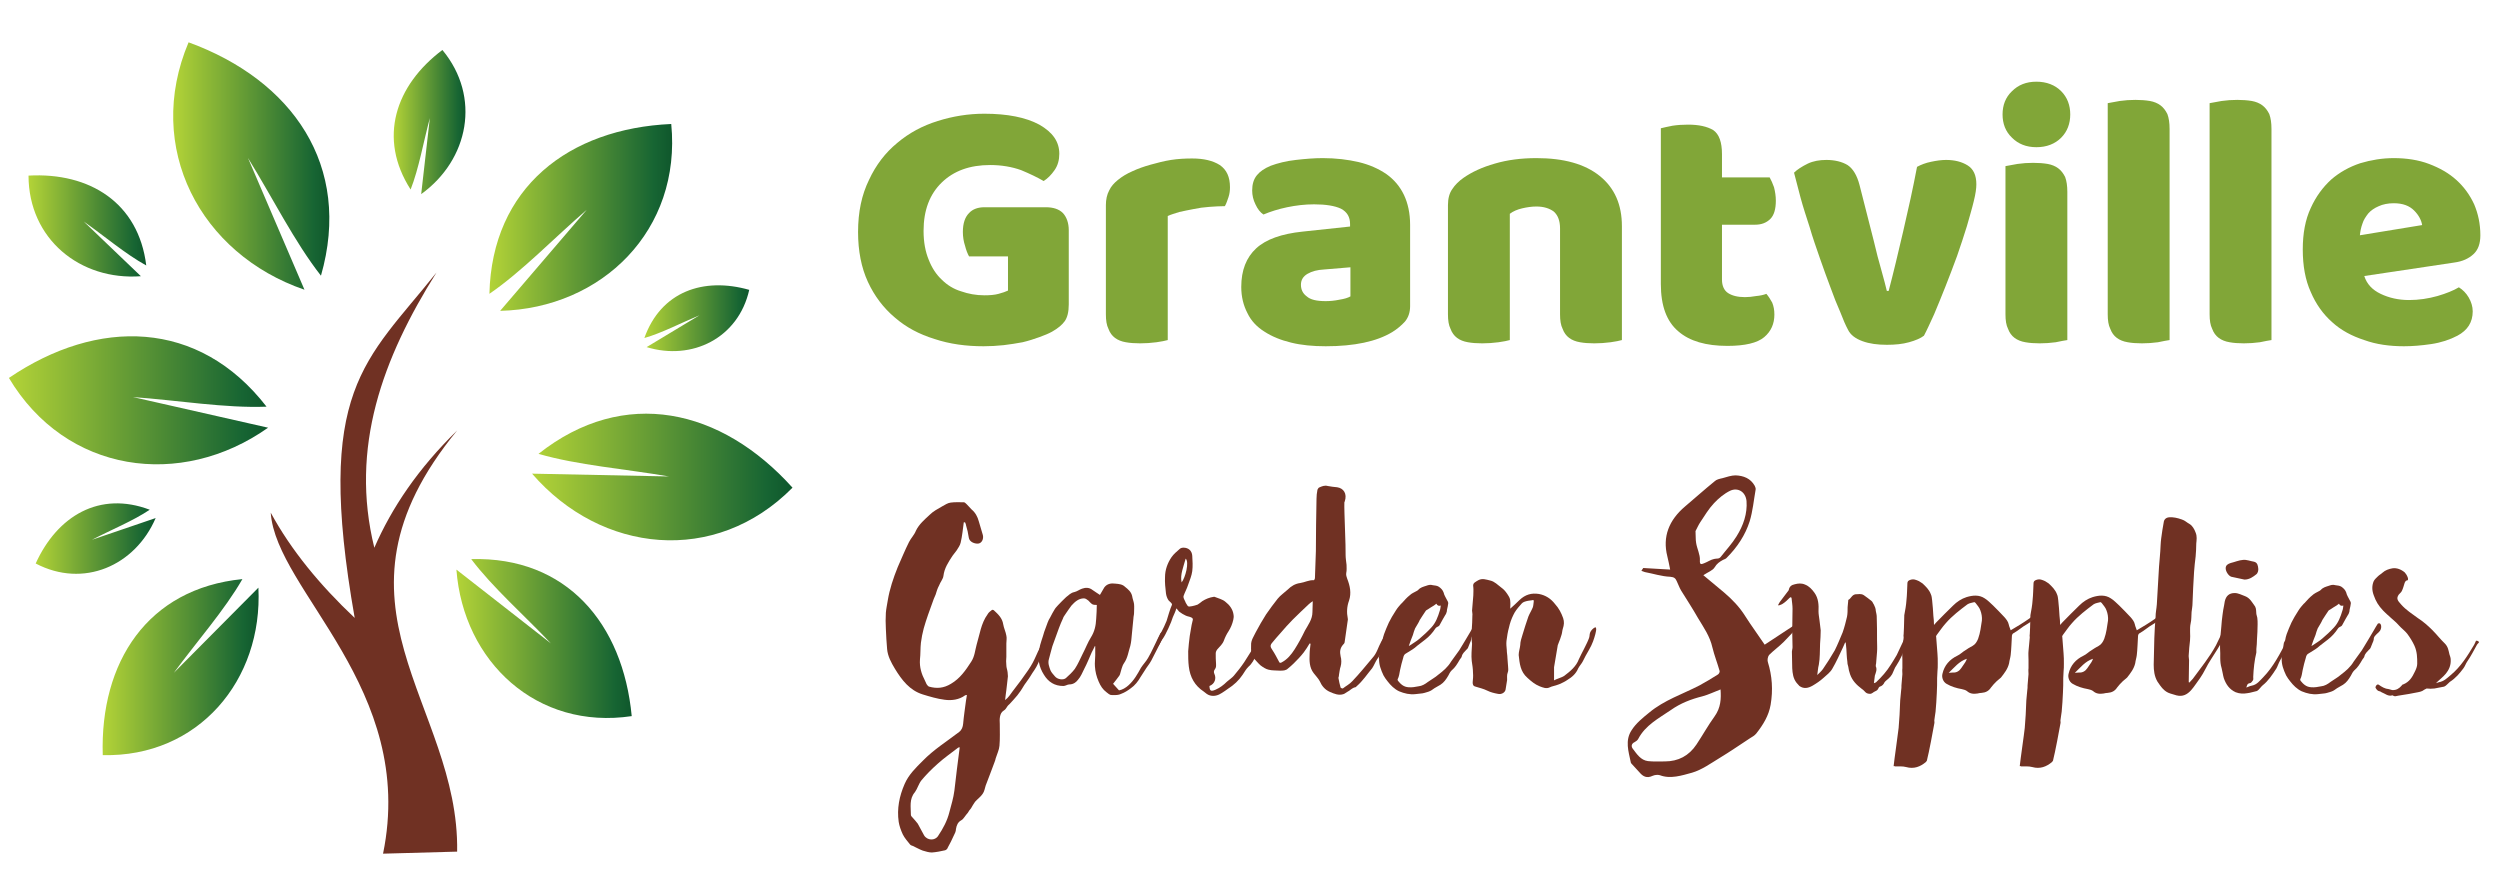
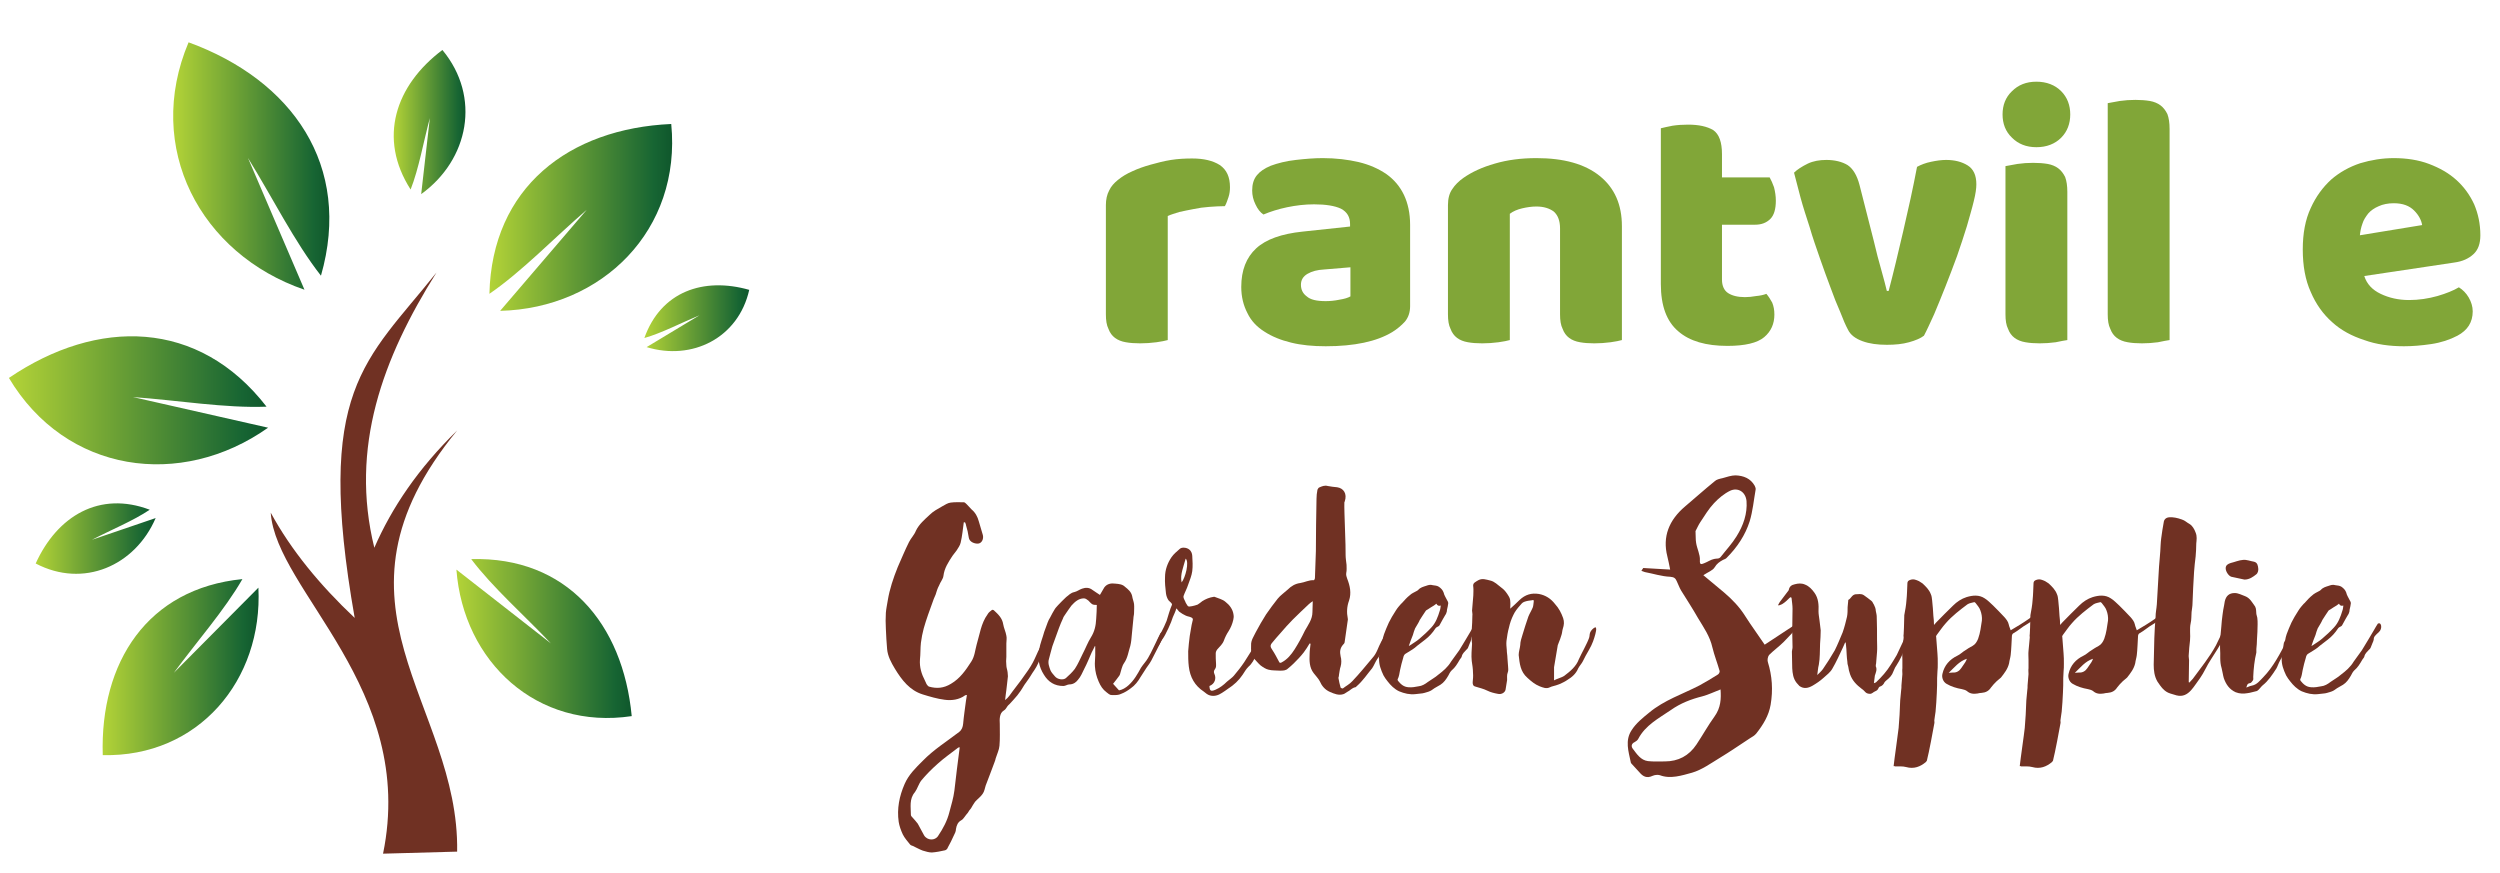
<svg xmlns="http://www.w3.org/2000/svg" xmlns:ns1="http://www.serif.com/" width="100%" height="100%" viewBox="0 0 885 309" version="1.1" xml:space="preserve" style="fill-rule:evenodd;clip-rule:evenodd;stroke-linejoin:round;stroke-miterlimit:2;">
  <g transform="matrix(1,0,0,1,-155,-432)">
    <g id="GGS-Logo-v1-Colour" ns1:id="GGS Logo v1 Colour" transform="matrix(1,0,0,1,5,0)">
      <rect x="0" y="0" width="1181.1" height="1181.1" style="fill:none;" />
      <g transform="matrix(0.73,0,0,0.73,38.985,215.983)">
        <g transform="matrix(176.471,0,0,176.471,562,461)">
-           <path d="M0.614,-0.099C0.614,-0.078 0.61,-0.063 0.603,-0.053C0.596,-0.043 0.584,-0.033 0.568,-0.024C0.559,-0.019 0.547,-0.014 0.533,-0.009C0.519,-0.004 0.504,0.001 0.487,0.005C0.47,0.008 0.453,0.011 0.435,0.013C0.416,0.015 0.398,0.016 0.38,0.016C0.332,0.016 0.287,0.01 0.245,-0.004C0.203,-0.017 0.167,-0.036 0.136,-0.063C0.105,-0.089 0.08,-0.122 0.062,-0.161C0.044,-0.2 0.035,-0.246 0.035,-0.298C0.035,-0.353 0.045,-0.4 0.065,-0.441C0.084,-0.482 0.11,-0.516 0.143,-0.543C0.175,-0.57 0.212,-0.59 0.254,-0.603C0.295,-0.616 0.338,-0.623 0.382,-0.623C0.445,-0.623 0.496,-0.613 0.533,-0.593C0.57,-0.572 0.588,-0.546 0.588,-0.513C0.588,-0.496 0.584,-0.481 0.575,-0.468C0.566,-0.455 0.556,-0.445 0.545,-0.438C0.528,-0.448 0.507,-0.458 0.483,-0.468C0.458,-0.477 0.429,-0.482 0.398,-0.482C0.342,-0.482 0.298,-0.466 0.265,-0.434C0.232,-0.402 0.215,-0.358 0.215,-0.301C0.215,-0.27 0.22,-0.244 0.229,-0.222C0.238,-0.199 0.25,-0.181 0.265,-0.167C0.28,-0.152 0.298,-0.141 0.318,-0.135C0.338,-0.128 0.359,-0.124 0.382,-0.124C0.397,-0.124 0.41,-0.125 0.421,-0.128C0.432,-0.131 0.441,-0.134 0.447,-0.137L0.447,-0.231L0.34,-0.231C0.336,-0.238 0.332,-0.248 0.329,-0.26C0.325,-0.272 0.323,-0.285 0.323,-0.298C0.323,-0.322 0.329,-0.339 0.34,-0.35C0.35,-0.361 0.365,-0.366 0.382,-0.366L0.551,-0.366C0.571,-0.366 0.587,-0.361 0.598,-0.35C0.608,-0.339 0.614,-0.323 0.614,-0.303L0.614,-0.099Z" style="fill:rgb(129,166,56);fill-rule:nonzero;" />
-         </g>
+           </g>
        <g transform="matrix(176.471,0,0,176.471,679.176,461)">
          <path d="M0.222,-0.001C0.215,0.001 0.205,0.003 0.191,0.005C0.176,0.007 0.161,0.008 0.146,0.008C0.131,0.008 0.118,0.007 0.107,0.005C0.095,0.003 0.085,-0.001 0.077,-0.007C0.069,-0.013 0.063,-0.021 0.059,-0.032C0.054,-0.042 0.052,-0.055 0.052,-0.072L0.052,-0.372C0.052,-0.387 0.055,-0.401 0.061,-0.412C0.066,-0.423 0.074,-0.432 0.085,-0.441C0.096,-0.45 0.109,-0.458 0.125,-0.465C0.14,-0.472 0.157,-0.478 0.175,-0.483C0.193,-0.488 0.212,-0.493 0.231,-0.496C0.25,-0.499 0.27,-0.5 0.289,-0.5C0.321,-0.5 0.346,-0.494 0.365,-0.482C0.384,-0.469 0.393,-0.449 0.393,-0.421C0.393,-0.412 0.392,-0.403 0.389,-0.394C0.386,-0.385 0.383,-0.376 0.379,-0.369C0.365,-0.369 0.351,-0.368 0.336,-0.367C0.321,-0.366 0.307,-0.364 0.293,-0.361C0.279,-0.358 0.266,-0.356 0.254,-0.353C0.241,-0.349 0.231,-0.346 0.222,-0.342L0.222,-0.001Z" style="fill:rgb(129,166,56);fill-rule:nonzero;" />
        </g>
        <g transform="matrix(176.471,0,0,176.471,749.059,461)">
          <path d="M0.26,-0.108C0.271,-0.108 0.284,-0.109 0.298,-0.112C0.311,-0.114 0.321,-0.117 0.328,-0.121L0.328,-0.201L0.256,-0.195C0.237,-0.194 0.222,-0.19 0.21,-0.183C0.198,-0.176 0.192,-0.166 0.192,-0.153C0.192,-0.14 0.197,-0.129 0.208,-0.121C0.218,-0.112 0.235,-0.108 0.26,-0.108ZM0.252,-0.501C0.288,-0.501 0.321,-0.497 0.351,-0.49C0.38,-0.483 0.405,-0.472 0.427,-0.457C0.448,-0.442 0.464,-0.423 0.475,-0.4C0.486,-0.377 0.492,-0.349 0.492,-0.318L0.492,-0.094C0.492,-0.077 0.487,-0.063 0.478,-0.052C0.468,-0.041 0.456,-0.031 0.443,-0.023C0.4,0.003 0.339,0.016 0.26,0.016C0.225,0.016 0.193,0.013 0.165,0.006C0.136,-0.001 0.112,-0.011 0.092,-0.024C0.071,-0.037 0.055,-0.054 0.045,-0.075C0.034,-0.096 0.028,-0.12 0.028,-0.147C0.028,-0.193 0.042,-0.228 0.069,-0.253C0.096,-0.278 0.139,-0.293 0.196,-0.299L0.327,-0.313L0.327,-0.32C0.327,-0.339 0.319,-0.353 0.302,-0.362C0.285,-0.37 0.26,-0.374 0.228,-0.374C0.203,-0.374 0.178,-0.371 0.154,-0.366C0.13,-0.361 0.108,-0.354 0.089,-0.346C0.08,-0.352 0.073,-0.361 0.067,-0.374C0.061,-0.386 0.058,-0.399 0.058,-0.412C0.058,-0.429 0.062,-0.443 0.071,-0.454C0.079,-0.464 0.092,-0.473 0.109,-0.48C0.128,-0.487 0.151,-0.493 0.178,-0.496C0.204,-0.499 0.229,-0.501 0.252,-0.501Z" style="fill:rgb(129,166,56);fill-rule:nonzero;" />
        </g>
        <g transform="matrix(176.471,0,0,176.471,845.059,461)">
          <path d="M0.36,-0.308C0.36,-0.329 0.354,-0.344 0.343,-0.354C0.331,-0.363 0.315,-0.368 0.295,-0.368C0.282,-0.368 0.269,-0.366 0.256,-0.363C0.243,-0.36 0.231,-0.355 0.222,-0.348L0.222,-0.001C0.215,0.001 0.205,0.003 0.191,0.005C0.176,0.007 0.161,0.008 0.146,0.008C0.131,0.008 0.118,0.007 0.107,0.005C0.095,0.003 0.085,-0.001 0.077,-0.007C0.069,-0.013 0.063,-0.021 0.059,-0.032C0.054,-0.042 0.052,-0.055 0.052,-0.072L0.052,-0.372C0.052,-0.39 0.056,-0.405 0.064,-0.416C0.071,-0.427 0.082,-0.438 0.095,-0.447C0.118,-0.463 0.146,-0.476 0.181,-0.486C0.215,-0.496 0.253,-0.501 0.295,-0.501C0.37,-0.501 0.428,-0.485 0.469,-0.452C0.51,-0.419 0.53,-0.373 0.53,-0.314L0.53,-0.001C0.523,0.001 0.513,0.003 0.499,0.005C0.484,0.007 0.469,0.008 0.454,0.008C0.439,0.008 0.426,0.007 0.415,0.005C0.403,0.003 0.393,-0.001 0.385,-0.007C0.377,-0.013 0.371,-0.021 0.367,-0.032C0.362,-0.042 0.36,-0.055 0.36,-0.072L0.36,-0.308Z" style="fill:rgb(129,166,56);fill-rule:nonzero;" />
        </g>
        <g transform="matrix(176.471,0,0,176.471,947.941,461)">
          <path d="M0.222,-0.167C0.222,-0.15 0.228,-0.137 0.239,-0.13C0.25,-0.123 0.265,-0.119 0.285,-0.119C0.295,-0.119 0.305,-0.12 0.316,-0.122C0.327,-0.123 0.336,-0.125 0.344,-0.128C0.35,-0.121 0.355,-0.113 0.36,-0.104C0.364,-0.094 0.366,-0.084 0.366,-0.071C0.366,-0.046 0.357,-0.025 0.338,-0.009C0.319,0.007 0.285,0.015 0.237,0.015C0.178,0.015 0.133,0.002 0.102,-0.025C0.07,-0.052 0.054,-0.095 0.054,-0.155L0.054,-0.583C0.061,-0.585 0.072,-0.587 0.086,-0.59C0.099,-0.592 0.114,-0.593 0.129,-0.593C0.158,-0.593 0.181,-0.588 0.198,-0.578C0.214,-0.567 0.222,-0.545 0.222,-0.512L0.222,-0.448L0.353,-0.448C0.357,-0.441 0.361,-0.432 0.365,-0.421C0.368,-0.409 0.37,-0.397 0.37,-0.384C0.37,-0.361 0.365,-0.344 0.355,-0.334C0.344,-0.323 0.33,-0.318 0.313,-0.318L0.222,-0.318L0.222,-0.167Z" style="fill:rgb(129,166,56);fill-rule:nonzero;" />
        </g>
        <g transform="matrix(176.471,0,0,176.471,1018.53,461)">
          <path d="M0.377,-0.013C0.368,-0.006 0.354,0 0.336,0.005C0.318,0.01 0.298,0.012 0.275,0.012C0.249,0.012 0.227,0.009 0.208,0.002C0.189,-0.005 0.175,-0.015 0.168,-0.03C0.162,-0.041 0.155,-0.057 0.147,-0.078C0.138,-0.098 0.129,-0.121 0.12,-0.146C0.111,-0.17 0.101,-0.197 0.091,-0.226C0.081,-0.255 0.071,-0.283 0.063,-0.311C0.054,-0.339 0.045,-0.366 0.038,-0.392C0.031,-0.418 0.025,-0.441 0.02,-0.461C0.029,-0.47 0.042,-0.478 0.058,-0.486C0.073,-0.493 0.09,-0.496 0.109,-0.496C0.132,-0.496 0.152,-0.491 0.167,-0.482C0.182,-0.472 0.193,-0.454 0.2,-0.427L0.239,-0.274C0.246,-0.244 0.253,-0.217 0.26,-0.193C0.267,-0.168 0.272,-0.149 0.275,-0.136L0.28,-0.136C0.293,-0.185 0.306,-0.24 0.32,-0.3C0.334,-0.36 0.347,-0.419 0.358,-0.477C0.369,-0.483 0.382,-0.488 0.397,-0.491C0.411,-0.494 0.425,-0.496 0.438,-0.496C0.461,-0.496 0.481,-0.491 0.497,-0.481C0.513,-0.471 0.521,-0.454 0.521,-0.429C0.521,-0.418 0.519,-0.403 0.514,-0.383C0.509,-0.362 0.502,-0.339 0.495,-0.314C0.487,-0.288 0.478,-0.261 0.468,-0.232C0.457,-0.203 0.447,-0.175 0.436,-0.148C0.425,-0.121 0.415,-0.095 0.405,-0.072C0.394,-0.048 0.385,-0.028 0.377,-0.013Z" style="fill:rgb(129,166,56);fill-rule:nonzero;" />
        </g>
        <g transform="matrix(176.471,0,0,176.471,1114.71,461)">
          <path d="M0.048,-0.621C0.048,-0.646 0.056,-0.668 0.074,-0.685C0.091,-0.702 0.113,-0.711 0.141,-0.711C0.169,-0.711 0.192,-0.702 0.209,-0.685C0.226,-0.668 0.234,-0.646 0.234,-0.621C0.234,-0.596 0.226,-0.574 0.209,-0.557C0.192,-0.54 0.169,-0.531 0.141,-0.531C0.113,-0.531 0.091,-0.54 0.074,-0.557C0.056,-0.574 0.048,-0.596 0.048,-0.621ZM0.226,-0.001C0.219,0 0.208,0.002 0.194,0.005C0.179,0.007 0.165,0.008 0.15,0.008C0.135,0.008 0.122,0.007 0.111,0.005C0.099,0.003 0.089,-0.001 0.081,-0.007C0.073,-0.013 0.067,-0.021 0.063,-0.032C0.058,-0.042 0.056,-0.055 0.056,-0.072L0.056,-0.479C0.063,-0.48 0.074,-0.482 0.089,-0.485C0.103,-0.487 0.117,-0.488 0.132,-0.488C0.147,-0.488 0.16,-0.487 0.172,-0.485C0.183,-0.483 0.193,-0.479 0.201,-0.473C0.209,-0.467 0.215,-0.459 0.22,-0.449C0.224,-0.438 0.226,-0.425 0.226,-0.408L0.226,-0.001Z" style="fill:rgb(129,166,56);fill-rule:nonzero;" />
        </g>
        <g transform="matrix(176.471,0,0,176.471,1164.47,461)">
          <path d="M0.225,-0.001C0.218,0 0.207,0.002 0.193,0.005C0.178,0.007 0.164,0.008 0.149,0.008C0.134,0.008 0.121,0.007 0.11,0.005C0.098,0.003 0.088,-0.001 0.08,-0.007C0.072,-0.013 0.066,-0.021 0.062,-0.032C0.057,-0.042 0.055,-0.055 0.055,-0.072L0.055,-0.652C0.062,-0.653 0.073,-0.655 0.088,-0.658C0.102,-0.66 0.116,-0.661 0.131,-0.661C0.146,-0.661 0.159,-0.66 0.171,-0.658C0.182,-0.656 0.192,-0.652 0.2,-0.646C0.208,-0.64 0.214,-0.632 0.219,-0.622C0.223,-0.611 0.225,-0.598 0.225,-0.581L0.225,-0.001Z" style="fill:rgb(129,166,56);fill-rule:nonzero;" />
        </g>
        <g transform="matrix(176.471,0,0,176.471,1213.88,461)">
-           <path d="M0.225,-0.001C0.218,0 0.207,0.002 0.193,0.005C0.178,0.007 0.164,0.008 0.149,0.008C0.134,0.008 0.121,0.007 0.11,0.005C0.098,0.003 0.088,-0.001 0.08,-0.007C0.072,-0.013 0.066,-0.021 0.062,-0.032C0.057,-0.042 0.055,-0.055 0.055,-0.072L0.055,-0.652C0.062,-0.653 0.073,-0.655 0.088,-0.658C0.102,-0.66 0.116,-0.661 0.131,-0.661C0.146,-0.661 0.159,-0.66 0.171,-0.658C0.182,-0.656 0.192,-0.652 0.2,-0.646C0.208,-0.64 0.214,-0.632 0.219,-0.622C0.223,-0.611 0.225,-0.598 0.225,-0.581L0.225,-0.001Z" style="fill:rgb(129,166,56);fill-rule:nonzero;" />
-         </g>
+           </g>
        <g transform="matrix(176.471,0,0,176.471,1263.29,461)">
          <path d="M0.309,0.016C0.27,0.016 0.233,0.011 0.2,-0.001C0.166,-0.012 0.136,-0.028 0.112,-0.05C0.087,-0.072 0.067,-0.1 0.053,-0.133C0.038,-0.166 0.031,-0.205 0.031,-0.25C0.031,-0.294 0.038,-0.332 0.053,-0.364C0.067,-0.395 0.086,-0.421 0.109,-0.442C0.132,-0.462 0.159,-0.477 0.189,-0.487C0.219,-0.496 0.25,-0.501 0.281,-0.501C0.316,-0.501 0.349,-0.496 0.378,-0.485C0.407,-0.474 0.432,-0.46 0.453,-0.441C0.474,-0.422 0.49,-0.4 0.502,-0.374C0.513,-0.348 0.519,-0.32 0.519,-0.289C0.519,-0.266 0.513,-0.249 0.5,-0.237C0.487,-0.225 0.47,-0.217 0.447,-0.214L0.2,-0.177C0.207,-0.155 0.222,-0.139 0.245,-0.128C0.268,-0.117 0.294,-0.111 0.323,-0.111C0.35,-0.111 0.376,-0.115 0.401,-0.122C0.425,-0.129 0.445,-0.137 0.46,-0.146C0.471,-0.139 0.48,-0.13 0.487,-0.118C0.494,-0.106 0.498,-0.093 0.498,-0.08C0.498,-0.05 0.484,-0.028 0.456,-0.013C0.435,-0.002 0.411,0.006 0.384,0.01C0.357,0.014 0.332,0.016 0.309,0.016ZM0.281,-0.377C0.265,-0.377 0.251,-0.374 0.24,-0.369C0.228,-0.364 0.218,-0.357 0.211,-0.349C0.204,-0.34 0.198,-0.331 0.195,-0.321C0.191,-0.31 0.189,-0.3 0.188,-0.289L0.359,-0.317C0.357,-0.33 0.35,-0.344 0.337,-0.357C0.324,-0.37 0.306,-0.377 0.281,-0.377Z" style="fill:rgb(129,166,56);fill-rule:nonzero;" />
        </g>
      </g>
      <g transform="matrix(0.683,0,0,0.683,-115.477,264.784)">
        <path d="M587.227,687.284L625.629,686.227C626.956,609.187 551.209,558.471 625.658,467.92C605.312,487.78 591.702,508.1 582.708,528.727C569.904,476.799 587.005,430.434 614.92,386.085C578.101,432.341 551.622,446.324 572.534,565.096C554.419,548.009 539.56,529.934 529.013,510.543C531.752,551.133 604.85,601.613 587.227,687.284Z" style="fill:rgb(112,49,35);fill-rule:nonzero;" />
        <path d="M625.246,540.048C628.856,587.927 667.101,623.367 716.114,615.991C711.57,568.013 682.343,533.257 632.917,534.611C644.059,549.383 660.462,563.741 674.23,578.306L625.246,540.048Z" style="fill:url(#_Linear1);fill-rule:nonzero;" />
        <path d="M522.62,549.413C525.01,597.371 491.484,637.348 441.949,636.211C440.465,588.036 465.134,549.878 514.335,544.974C505.125,561.042 490.644,577.356 478.799,593.543L522.62,549.413Z" style="fill:url(#_Linear2);fill-rule:nonzero;" />
        <path d="M469.377,513.331C458.697,538.112 431.884,549.868 407.186,536.884C418.381,512.213 440.278,499.161 466.299,509.02C457.67,514.814 446.331,519.402 436.344,524.604L469.377,513.331Z" style="fill:url(#_Linear3);fill-rule:nonzero;" />
        <path d="M527.641,466.501C482.437,498.47 422.807,490.172 393.31,440.711C439.295,409.491 491.687,410.197 526.844,455.604C505.514,456.459 480.692,452.282 457.611,450.625L527.641,466.501Z" style="fill:url(#_Linear4);fill-rule:nonzero;" />
-         <path d="M664.455,490.321C700.302,531.782 759.484,538.022 799.45,497.589C762.681,456.672 712.23,444.866 667.799,480.058C688.058,485.96 712.869,487.869 735.399,491.775L664.455,490.321Z" style="fill:url(#_Linear5);fill-rule:nonzero;" />
        <path d="M723.835,424.737C747.358,431.921 771.394,420.081 777.019,395.063C753.279,388.3 731.24,395.924 722.664,420.021C731.8,417.406 741.704,412.169 751.223,408.239L723.835,424.737Z" style="fill:url(#_Linear6);fill-rule:nonzero;" />
        <path d="M647.913,405.945C700.823,404.615 741.969,364.04 736.599,309.091C683.533,311.449 643.646,342.028 642.357,397.105C659.243,385.536 675.961,368.089 692.778,353.583L647.913,405.945Z" style="fill:url(#_Linear7);fill-rule:nonzero;" />
-         <path d="M461.717,387.984C430.286,390.337 403.521,368.727 403.473,335.843C435.065,334.093 460.502,349.855 464.495,382.417C453.805,376.563 442.874,367.214 432.061,359.61L461.717,387.984Z" style="fill:url(#_Linear8);fill-rule:nonzero;" />
        <path d="M546.502,394.995C492.577,376.483 463.305,321.47 486.43,266.76C540.194,286.378 571.374,330.717 555.049,387.716C541.404,370.358 529.813,347.018 517.197,326.662L546.502,394.995Z" style="fill:url(#_Linear9);fill-rule:nonzero;" />
        <path d="M606.993,345.436C631.657,327.646 638.168,295.055 617.988,270.729C593.575,289.058 584.464,316.502 601.516,343.047C605.823,332.081 608.153,318.386 611.478,306.051L606.993,345.436Z" style="fill:url(#_Linear10);fill-rule:nonzero;" />
      </g>
      <g transform="matrix(1.301,0,0,1.301,-122.049,-249.78)">
        <g transform="matrix(85.159,0,0,85.159,451,713)">
          <path d="M0.239,-0.55L0.243,-0.55C0.244,-0.547 0.246,-0.544 0.246,-0.541C0.25,-0.528 0.253,-0.515 0.255,-0.501C0.257,-0.487 0.274,-0.481 0.285,-0.482C0.296,-0.483 0.303,-0.496 0.3,-0.509C0.296,-0.524 0.291,-0.538 0.287,-0.553C0.283,-0.568 0.276,-0.581 0.264,-0.591C0.259,-0.596 0.254,-0.602 0.249,-0.607C0.246,-0.61 0.243,-0.613 0.24,-0.614C0.226,-0.614 0.211,-0.615 0.197,-0.613C0.188,-0.612 0.179,-0.606 0.17,-0.601C0.156,-0.593 0.141,-0.585 0.13,-0.574C0.114,-0.559 0.096,-0.544 0.086,-0.523C0.081,-0.51 0.07,-0.499 0.064,-0.487C0.051,-0.461 0.04,-0.434 0.028,-0.407C0.014,-0.372 0.002,-0.337 -0.004,-0.3C-0.006,-0.287 -0.009,-0.274 -0.01,-0.261C-0.011,-0.244 -0.011,-0.227 -0.01,-0.21C-0.009,-0.188 -0.008,-0.166 -0.006,-0.145C-0.004,-0.122 0.007,-0.102 0.019,-0.082C0.041,-0.046 0.066,-0.013 0.108,-0C0.131,0.007 0.154,0.014 0.178,0.017C0.2,0.02 0.224,0.017 0.243,0.003C0.244,0.002 0.246,0.002 0.249,0.002C0.248,0.008 0.247,0.014 0.246,0.02C0.243,0.044 0.239,0.069 0.237,0.093C0.236,0.104 0.233,0.113 0.224,0.12C0.185,0.15 0.143,0.176 0.108,0.212C0.086,0.234 0.063,0.256 0.05,0.286C0.033,0.325 0.025,0.365 0.031,0.407C0.033,0.42 0.038,0.434 0.044,0.447C0.05,0.459 0.059,0.469 0.067,0.479C0.069,0.482 0.073,0.483 0.076,0.484C0.087,0.489 0.097,0.495 0.108,0.499C0.118,0.502 0.128,0.505 0.137,0.505C0.151,0.504 0.166,0.501 0.179,0.498C0.183,0.497 0.187,0.493 0.188,0.489C0.195,0.477 0.201,0.464 0.207,0.451C0.21,0.445 0.214,0.438 0.214,0.43C0.216,0.418 0.22,0.408 0.231,0.402C0.235,0.4 0.238,0.396 0.241,0.392C0.245,0.387 0.248,0.382 0.252,0.378C0.255,0.373 0.258,0.368 0.262,0.364C0.266,0.357 0.27,0.35 0.275,0.343C0.283,0.334 0.293,0.327 0.299,0.318C0.305,0.31 0.306,0.3 0.309,0.291C0.318,0.267 0.328,0.242 0.337,0.217C0.339,0.213 0.34,0.208 0.341,0.204C0.345,0.191 0.352,0.177 0.353,0.164C0.355,0.141 0.354,0.117 0.354,0.094C0.353,0.08 0.353,0.06 0.366,0.052C0.377,0.045 0.374,0.04 0.385,0.031C0.392,0.024 0.404,0.01 0.41,0.003C0.431,-0.024 0.422,-0.017 0.445,-0.048C0.453,-0.059 0.456,-0.066 0.464,-0.077C0.484,-0.106 0.487,-0.136 0.506,-0.163C0.519,-0.18 0.532,-0.195 0.52,-0.198C0.517,-0.199 0.515,-0.2 0.512,-0.2C0.51,-0.199 0.507,-0.198 0.506,-0.197C0.499,-0.186 0.495,-0.172 0.489,-0.161C0.467,-0.124 0.47,-0.115 0.445,-0.078C0.428,-0.053 0.415,-0.036 0.395,-0.01C0.389,-0.002 0.382,0.01 0.371,0.018C0.372,0.005 0.374,-0.004 0.375,-0.014C0.377,-0.028 0.378,-0.043 0.38,-0.058C0.38,-0.062 0.379,-0.067 0.379,-0.071C0.378,-0.079 0.375,-0.086 0.375,-0.093C0.374,-0.102 0.374,-0.111 0.375,-0.12L0.375,-0.163C0.375,-0.171 0.377,-0.18 0.375,-0.188C0.373,-0.2 0.367,-0.212 0.365,-0.224C0.362,-0.244 0.349,-0.256 0.335,-0.269C0.334,-0.27 0.331,-0.271 0.329,-0.27C0.324,-0.266 0.318,-0.262 0.315,-0.256C0.294,-0.227 0.29,-0.192 0.28,-0.159C0.275,-0.141 0.274,-0.122 0.263,-0.105C0.245,-0.077 0.227,-0.051 0.198,-0.034C0.175,-0.02 0.153,-0.018 0.128,-0.025C0.125,-0.026 0.122,-0.03 0.12,-0.033C0.118,-0.037 0.117,-0.04 0.115,-0.044C0.104,-0.065 0.097,-0.087 0.099,-0.112C0.101,-0.13 0.1,-0.147 0.102,-0.165C0.104,-0.181 0.107,-0.196 0.111,-0.211C0.115,-0.226 0.12,-0.24 0.125,-0.255C0.131,-0.272 0.137,-0.289 0.143,-0.305C0.145,-0.31 0.147,-0.314 0.149,-0.319C0.152,-0.329 0.155,-0.339 0.16,-0.348C0.164,-0.359 0.173,-0.369 0.174,-0.379C0.177,-0.404 0.19,-0.423 0.203,-0.443C0.207,-0.449 0.212,-0.454 0.216,-0.46C0.221,-0.468 0.227,-0.476 0.229,-0.485C0.234,-0.506 0.236,-0.528 0.239,-0.55ZM0.226,0.169C0.22,0.216 0.214,0.261 0.209,0.307C0.206,0.331 0.199,0.353 0.193,0.376C0.186,0.404 0.173,0.428 0.157,0.452C0.147,0.468 0.122,0.467 0.112,0.45C0.105,0.438 0.099,0.425 0.092,0.413C0.087,0.406 0.081,0.4 0.075,0.393C0.073,0.391 0.07,0.388 0.07,0.385C0.07,0.36 0.064,0.334 0.083,0.312C0.091,0.301 0.095,0.285 0.104,0.274C0.119,0.256 0.137,0.238 0.155,0.222C0.176,0.203 0.199,0.187 0.221,0.17C0.223,0.169 0.224,0.169 0.226,0.169Z" style="fill:rgb(112,49,35);fill-rule:nonzero;" />
        </g>
        <g transform="matrix(85.159,0,0,85.159,492.813,713)">
          <path d="M0.167,-0.155C0.167,-0.154 0.168,-0.154 0.168,-0.154L0.168,-0.125C0.168,-0.113 0.166,-0.101 0.167,-0.09C0.168,-0.073 0.172,-0.057 0.179,-0.041C0.185,-0.027 0.192,-0.016 0.204,-0.007C0.217,0.003 0.214,0.002 0.231,0.002C0.238,0.002 0.245,0.001 0.251,-0.002C0.262,-0.006 0.273,-0.013 0.282,-0.02C0.295,-0.029 0.305,-0.042 0.313,-0.056C0.322,-0.069 0.329,-0.082 0.338,-0.094C0.342,-0.1 0.342,-0.099 0.347,-0.108C0.356,-0.125 0.38,-0.172 0.387,-0.189C0.39,-0.196 0.395,-0.196 0.389,-0.198C0.381,-0.2 0.389,-0.198 0.38,-0.199C0.379,-0.199 0.377,-0.196 0.376,-0.195C0.368,-0.18 0.346,-0.131 0.337,-0.117C0.331,-0.106 0.321,-0.096 0.314,-0.085C0.303,-0.065 0.292,-0.045 0.274,-0.029C0.265,-0.021 0.255,-0.015 0.244,-0.013C0.237,-0.02 0.232,-0.027 0.225,-0.034C0.232,-0.042 0.238,-0.051 0.245,-0.06C0.246,-0.061 0.246,-0.063 0.247,-0.064C0.251,-0.076 0.253,-0.09 0.26,-0.1C0.272,-0.117 0.274,-0.137 0.28,-0.155C0.283,-0.167 0.284,-0.18 0.285,-0.192C0.287,-0.209 0.288,-0.226 0.29,-0.243C0.29,-0.249 0.292,-0.254 0.292,-0.26C0.292,-0.269 0.293,-0.279 0.292,-0.289C0.291,-0.297 0.287,-0.306 0.286,-0.314C0.283,-0.328 0.273,-0.336 0.263,-0.344C0.255,-0.352 0.244,-0.353 0.233,-0.354C0.219,-0.356 0.206,-0.354 0.197,-0.342C0.192,-0.334 0.187,-0.325 0.183,-0.318C0.176,-0.323 0.167,-0.328 0.159,-0.334C0.149,-0.342 0.137,-0.342 0.126,-0.338C0.117,-0.335 0.11,-0.329 0.101,-0.327C0.09,-0.325 0.083,-0.317 0.075,-0.311C0.066,-0.303 0.058,-0.294 0.049,-0.285C0.046,-0.281 0.042,-0.278 0.039,-0.273C0.034,-0.265 0.029,-0.256 0.024,-0.246C0.021,-0.241 0.018,-0.236 0.016,-0.23C0.012,-0.22 0.009,-0.21 0.005,-0.2C0,-0.181 -0.008,-0.163 -0.011,-0.144C-0.017,-0.116 -0.012,-0.088 0.004,-0.063C0.018,-0.04 0.038,-0.027 0.066,-0.027C0.073,-0.027 0.079,-0.032 0.085,-0.032C0.098,-0.032 0.107,-0.039 0.113,-0.047C0.122,-0.057 0.127,-0.07 0.133,-0.082C0.142,-0.099 0.149,-0.117 0.157,-0.135C0.16,-0.141 0.164,-0.148 0.167,-0.155ZM0.173,-0.286C0.173,-0.271 0.172,-0.256 0.171,-0.241C0.17,-0.22 0.166,-0.201 0.154,-0.182C0.144,-0.166 0.137,-0.147 0.128,-0.13C0.12,-0.114 0.113,-0.097 0.103,-0.082C0.095,-0.071 0.084,-0.061 0.074,-0.052C0.065,-0.045 0.047,-0.048 0.039,-0.058C0.034,-0.064 0.028,-0.07 0.025,-0.077C0.021,-0.088 0.016,-0.1 0.02,-0.113C0.024,-0.127 0.027,-0.141 0.031,-0.154C0.038,-0.174 0.045,-0.193 0.052,-0.212C0.056,-0.222 0.06,-0.233 0.065,-0.243C0.066,-0.247 0.069,-0.251 0.071,-0.254C0.078,-0.264 0.085,-0.275 0.092,-0.284C0.103,-0.296 0.115,-0.307 0.132,-0.307C0.137,-0.307 0.142,-0.303 0.146,-0.3C0.15,-0.296 0.154,-0.291 0.159,-0.288C0.163,-0.286 0.169,-0.286 0.173,-0.286Z" style="fill:rgb(112,49,35);fill-rule:nonzero;" />
        </g>
        <g transform="matrix(85.159,0,0,85.159,524.577,713)">
          <path d="M0.16,-0.027C0.178,-0.034 0.182,-0.052 0.176,-0.065C0.173,-0.071 0.174,-0.076 0.177,-0.08C0.182,-0.086 0.181,-0.092 0.181,-0.098C0.18,-0.109 0.18,-0.12 0.18,-0.131C0.18,-0.136 0.182,-0.14 0.185,-0.144C0.193,-0.153 0.202,-0.161 0.206,-0.172C0.21,-0.183 0.215,-0.193 0.221,-0.202C0.228,-0.213 0.233,-0.225 0.236,-0.238C0.237,-0.243 0.238,-0.248 0.237,-0.254C0.235,-0.272 0.224,-0.286 0.211,-0.296C0.202,-0.304 0.188,-0.307 0.176,-0.312L0.174,-0.312C0.16,-0.31 0.148,-0.305 0.137,-0.298C0.132,-0.294 0.127,-0.29 0.122,-0.287C0.116,-0.285 0.11,-0.283 0.104,-0.282C0.099,-0.282 0.093,-0.278 0.089,-0.285C0.087,-0.289 0.084,-0.292 0.083,-0.296C0.08,-0.302 0.076,-0.309 0.077,-0.314C0.081,-0.326 0.088,-0.338 0.092,-0.351C0.097,-0.365 0.103,-0.379 0.105,-0.394C0.107,-0.41 0.106,-0.427 0.105,-0.443C0.104,-0.459 0.093,-0.469 0.077,-0.469C0.073,-0.469 0.068,-0.468 0.065,-0.465C0.056,-0.457 0.046,-0.449 0.039,-0.439C0.026,-0.42 0.018,-0.398 0.018,-0.375C0.017,-0.358 0.019,-0.34 0.021,-0.323C0.022,-0.315 0.025,-0.307 0.029,-0.301C0.033,-0.296 0.042,-0.291 0.04,-0.286C0.034,-0.273 0.027,-0.248 0.023,-0.235C0.012,-0.207 0.001,-0.193 -0.009,-0.165C-0.01,-0.162 -0.016,-0.153 -0.015,-0.152C-0.011,-0.15 -0.009,-0.153 -0.005,-0.154C-0.002,-0.154 -0.002,-0.157 0,-0.16C0.003,-0.164 0.006,-0.172 0.01,-0.177C0.019,-0.188 0.039,-0.232 0.043,-0.247C0.045,-0.252 0.053,-0.268 0.054,-0.275C0.057,-0.273 0.062,-0.265 0.064,-0.264C0.071,-0.259 0.077,-0.255 0.084,-0.252C0.09,-0.249 0.096,-0.249 0.102,-0.246C0.107,-0.244 0.108,-0.24 0.106,-0.235C0.105,-0.231 0.104,-0.226 0.103,-0.222C0.101,-0.211 0.099,-0.199 0.097,-0.187C0.095,-0.171 0.093,-0.154 0.092,-0.138C0.092,-0.121 0.092,-0.105 0.094,-0.089C0.098,-0.055 0.113,-0.028 0.142,-0.009C0.148,-0.004 0.154,0.001 0.161,0.003C0.175,0.007 0.188,0.003 0.2,-0.005C0.207,-0.009 0.213,-0.014 0.219,-0.018C0.238,-0.03 0.254,-0.045 0.266,-0.063C0.272,-0.072 0.277,-0.081 0.284,-0.088C0.296,-0.098 0.303,-0.112 0.309,-0.125C0.315,-0.137 0.32,-0.15 0.325,-0.163C0.326,-0.166 0.326,-0.17 0.326,-0.174C0.327,-0.178 0.327,-0.182 0.327,-0.186C0.327,-0.189 0.328,-0.191 0.328,-0.193C0.328,-0.193 0.327,-0.194 0.326,-0.194C0.324,-0.189 0.322,-0.184 0.319,-0.179C0.303,-0.154 0.287,-0.128 0.271,-0.103C0.261,-0.088 0.249,-0.073 0.238,-0.06C0.232,-0.053 0.223,-0.047 0.216,-0.041C0.205,-0.03 0.193,-0.021 0.179,-0.015C0.165,-0.009 0.161,-0.011 0.16,-0.025L0.16,-0.027ZM0.084,-0.434C0.096,-0.423 0.083,-0.373 0.071,-0.358C0.068,-0.371 0.07,-0.384 0.073,-0.396C0.076,-0.408 0.08,-0.42 0.084,-0.434Z" style="fill:rgb(112,49,35);fill-rule:nonzero;" />
        </g>
        <g transform="matrix(85.159,0,0,85.159,551.743,713)">
          <path d="M0.161,-0.163C0.162,-0.163 0.163,-0.162 0.164,-0.162C0.163,-0.151 0.161,-0.14 0.161,-0.129C0.16,-0.108 0.16,-0.086 0.174,-0.068C0.18,-0.06 0.188,-0.052 0.193,-0.043C0.2,-0.027 0.21,-0.015 0.226,-0.008C0.24,-0.002 0.254,0.004 0.269,-0.001C0.273,-0.002 0.277,-0.006 0.281,-0.008C0.29,-0.012 0.296,-0.021 0.307,-0.023C0.309,-0.023 0.31,-0.025 0.311,-0.026C0.331,-0.043 0.345,-0.065 0.361,-0.084C0.367,-0.093 0.371,-0.104 0.377,-0.113C0.388,-0.129 0.399,-0.145 0.411,-0.16C0.426,-0.181 0.437,-0.203 0.439,-0.229L0.439,-0.245C0.439,-0.247 0.437,-0.249 0.436,-0.251C0.435,-0.25 0.432,-0.249 0.431,-0.247C0.417,-0.221 0.404,-0.194 0.39,-0.169C0.38,-0.151 0.376,-0.132 0.362,-0.117C0.341,-0.092 0.32,-0.066 0.297,-0.042C0.289,-0.033 0.277,-0.027 0.267,-0.019C0.266,-0.019 0.261,-0.02 0.26,-0.022C0.257,-0.032 0.255,-0.042 0.253,-0.053C0.254,-0.056 0.255,-0.06 0.255,-0.064C0.257,-0.073 0.257,-0.081 0.26,-0.089C0.263,-0.099 0.263,-0.112 0.26,-0.122C0.257,-0.136 0.258,-0.147 0.267,-0.158C0.27,-0.161 0.273,-0.164 0.273,-0.168C0.276,-0.189 0.279,-0.21 0.282,-0.231C0.282,-0.235 0.284,-0.239 0.283,-0.242C0.279,-0.262 0.28,-0.281 0.287,-0.3C0.295,-0.324 0.29,-0.347 0.281,-0.37C0.279,-0.376 0.277,-0.381 0.278,-0.388C0.28,-0.397 0.279,-0.405 0.279,-0.414C0.278,-0.424 0.276,-0.435 0.276,-0.445C0.277,-0.469 0.271,-0.588 0.272,-0.612C0.272,-0.614 0.272,-0.615 0.273,-0.616C0.282,-0.642 0.269,-0.659 0.249,-0.662C0.239,-0.663 0.229,-0.664 0.219,-0.666C0.209,-0.669 0.2,-0.665 0.191,-0.661C0.189,-0.66 0.187,-0.656 0.186,-0.654C0.184,-0.644 0.183,-0.634 0.183,-0.625C0.182,-0.601 0.181,-0.482 0.181,-0.458C0.18,-0.43 0.179,-0.401 0.178,-0.372C0.178,-0.369 0.175,-0.364 0.174,-0.365C0.159,-0.366 0.145,-0.358 0.131,-0.356C0.115,-0.354 0.102,-0.346 0.091,-0.335C0.08,-0.325 0.068,-0.317 0.059,-0.306C0.046,-0.29 0.034,-0.273 0.022,-0.256C0.01,-0.237 -0.001,-0.218 -0.011,-0.199C-0.017,-0.186 -0.027,-0.173 -0.026,-0.157C-0.026,-0.143 -0.028,-0.127 -0.017,-0.115C-0.01,-0.108 -0.004,-0.1 0.004,-0.093C0.012,-0.087 0.021,-0.081 0.03,-0.079C0.042,-0.076 0.054,-0.077 0.066,-0.076C0.076,-0.076 0.085,-0.076 0.092,-0.083C0.098,-0.088 0.104,-0.093 0.11,-0.099C0.121,-0.11 0.132,-0.121 0.142,-0.134C0.149,-0.143 0.155,-0.153 0.161,-0.163ZM0.171,-0.298C0.171,-0.285 0.17,-0.274 0.17,-0.263C0.17,-0.24 0.156,-0.222 0.146,-0.204C0.136,-0.183 0.125,-0.163 0.113,-0.144C0.102,-0.127 0.09,-0.112 0.071,-0.102C0.066,-0.1 0.065,-0.101 0.063,-0.105C0.056,-0.118 0.05,-0.13 0.042,-0.142C0.035,-0.152 0.034,-0.157 0.042,-0.166C0.05,-0.176 0.059,-0.186 0.067,-0.195C0.08,-0.21 0.093,-0.225 0.107,-0.239C0.124,-0.256 0.141,-0.272 0.158,-0.288C0.161,-0.291 0.165,-0.294 0.171,-0.298Z" style="fill:rgb(112,49,35);fill-rule:nonzero;" />
        </g>
        <g transform="matrix(85.159,0,0,85.159,585.806,713)">
          <path d="M-0.018,-0.116C-0.018,-0.115 -0.017,-0.115 -0.017,-0.115C-0.018,-0.096 -0.011,-0.078 -0.003,-0.061C0.001,-0.054 0.005,-0.048 0.01,-0.042C0.02,-0.029 0.032,-0.017 0.047,-0.01C0.064,-0.003 0.081,0.001 0.099,-0.001C0.105,-0.002 0.111,-0.002 0.117,-0.003C0.12,-0.003 0.124,-0.004 0.128,-0.005C0.134,-0.007 0.14,-0.008 0.146,-0.011C0.151,-0.013 0.155,-0.017 0.16,-0.02C0.166,-0.024 0.173,-0.027 0.179,-0.031C0.19,-0.038 0.197,-0.048 0.204,-0.06C0.207,-0.066 0.21,-0.072 0.215,-0.077C0.226,-0.086 0.233,-0.098 0.24,-0.11C0.242,-0.114 0.246,-0.117 0.247,-0.121C0.249,-0.131 0.256,-0.136 0.262,-0.143C0.264,-0.144 0.266,-0.147 0.267,-0.149C0.269,-0.154 0.271,-0.159 0.273,-0.164C0.275,-0.168 0.276,-0.171 0.277,-0.175C0.277,-0.18 0.278,-0.184 0.282,-0.188C0.288,-0.196 0.297,-0.199 0.3,-0.21C0.302,-0.216 0.301,-0.225 0.296,-0.227C0.294,-0.228 0.291,-0.227 0.29,-0.226C0.286,-0.22 0.282,-0.213 0.278,-0.206C0.265,-0.184 0.252,-0.162 0.239,-0.141C0.231,-0.129 0.221,-0.117 0.213,-0.105C0.203,-0.088 0.188,-0.075 0.172,-0.063C0.162,-0.054 0.15,-0.048 0.139,-0.04C0.13,-0.033 0.12,-0.027 0.109,-0.026C0.099,-0.024 0.088,-0.022 0.077,-0.023C0.061,-0.024 0.052,-0.033 0.043,-0.044C0.043,-0.045 0.042,-0.047 0.042,-0.048C0.047,-0.057 0.048,-0.068 0.05,-0.078C0.053,-0.091 0.056,-0.105 0.06,-0.117C0.061,-0.123 0.064,-0.129 0.069,-0.131C0.078,-0.137 0.088,-0.142 0.097,-0.149C0.107,-0.158 0.119,-0.166 0.13,-0.175C0.143,-0.185 0.154,-0.197 0.163,-0.211C0.165,-0.214 0.169,-0.216 0.173,-0.218C0.174,-0.219 0.176,-0.22 0.176,-0.221C0.18,-0.228 0.183,-0.234 0.187,-0.241C0.189,-0.245 0.192,-0.249 0.194,-0.253C0.195,-0.255 0.197,-0.257 0.197,-0.258C0.199,-0.262 0.2,-0.267 0.2,-0.271C0.202,-0.278 0.203,-0.285 0.204,-0.292C0.204,-0.293 0.203,-0.295 0.203,-0.296C0.2,-0.302 0.197,-0.307 0.194,-0.313C0.192,-0.317 0.19,-0.321 0.189,-0.326C0.186,-0.334 0.181,-0.339 0.174,-0.344C0.168,-0.348 0.161,-0.348 0.155,-0.349C0.146,-0.352 0.139,-0.349 0.133,-0.347C0.124,-0.344 0.115,-0.342 0.108,-0.334C0.106,-0.332 0.104,-0.331 0.102,-0.33C0.095,-0.326 0.087,-0.323 0.081,-0.317C0.072,-0.31 0.064,-0.301 0.056,-0.292C0.052,-0.289 0.049,-0.284 0.045,-0.28C0.042,-0.277 0.04,-0.273 0.037,-0.269C0.033,-0.262 0.028,-0.255 0.024,-0.248C0.017,-0.236 0.011,-0.224 0.006,-0.211C0.001,-0.199 -0.004,-0.187 -0.006,-0.173C-0.007,-0.17 -0.009,-0.168 -0.01,-0.165C-0.011,-0.159 -0.012,-0.154 -0.012,-0.149C-0.014,-0.138 -0.016,-0.127 -0.018,-0.116ZM0.166,-0.29C0.169,-0.284 0.173,-0.282 0.18,-0.284C0.179,-0.278 0.179,-0.273 0.177,-0.268C0.171,-0.248 0.164,-0.229 0.15,-0.214C0.138,-0.201 0.125,-0.189 0.112,-0.178C0.103,-0.17 0.092,-0.164 0.082,-0.157C0.08,-0.156 0.079,-0.155 0.078,-0.155C0.082,-0.167 0.086,-0.178 0.091,-0.19C0.093,-0.197 0.095,-0.204 0.098,-0.211C0.101,-0.217 0.105,-0.222 0.108,-0.228C0.11,-0.231 0.111,-0.234 0.113,-0.238C0.119,-0.247 0.125,-0.257 0.132,-0.267C0.133,-0.269 0.136,-0.27 0.139,-0.272C0.145,-0.276 0.151,-0.28 0.158,-0.284C0.16,-0.286 0.163,-0.287 0.166,-0.29Z" style="fill:rgb(112,49,35);fill-rule:nonzero;" />
        </g>
        <g transform="matrix(85.159,0,0,85.159,608.97,713)">
          <path d="M0.13,-0.274C0.13,-0.281 0.131,-0.29 0.13,-0.298C0.13,-0.304 0.128,-0.309 0.125,-0.314C0.119,-0.324 0.112,-0.334 0.102,-0.341C0.09,-0.35 0.08,-0.361 0.066,-0.364C0.053,-0.367 0.041,-0.372 0.028,-0.365C0.019,-0.359 0.009,-0.357 0.012,-0.343C0.013,-0.334 0.012,-0.325 0.012,-0.316C0.011,-0.3 0.009,-0.284 0.008,-0.268C0.008,-0.263 0.01,-0.257 0.009,-0.252C0.009,-0.237 0.008,-0.222 0.007,-0.207C0.007,-0.199 0.006,-0.19 0.006,-0.182C0.006,-0.175 0.008,-0.168 0.008,-0.162C0.007,-0.143 0.005,-0.125 0.007,-0.107C0.009,-0.094 0.011,-0.081 0.011,-0.069C0.012,-0.059 0.011,-0.049 0.01,-0.039C0.01,-0.032 0.011,-0.027 0.019,-0.025C0.032,-0.021 0.045,-0.018 0.057,-0.012C0.067,-0.007 0.079,-0.004 0.09,-0.002C0.102,0.001 0.113,-0.006 0.115,-0.015C0.117,-0.025 0.118,-0.036 0.12,-0.046C0.12,-0.054 0.119,-0.063 0.122,-0.07C0.125,-0.077 0.123,-0.084 0.123,-0.091C0.122,-0.099 0.122,-0.108 0.121,-0.117C0.121,-0.125 0.119,-0.133 0.119,-0.142C0.118,-0.152 0.117,-0.162 0.118,-0.171C0.12,-0.186 0.122,-0.2 0.126,-0.214C0.129,-0.228 0.134,-0.242 0.14,-0.254C0.145,-0.265 0.153,-0.275 0.161,-0.284C0.165,-0.289 0.169,-0.294 0.175,-0.296C0.183,-0.299 0.191,-0.3 0.2,-0.301C0.204,-0.303 0.206,-0.301 0.205,-0.296C0.204,-0.29 0.204,-0.283 0.202,-0.278C0.198,-0.268 0.192,-0.259 0.188,-0.249C0.181,-0.229 0.175,-0.21 0.169,-0.19C0.166,-0.18 0.162,-0.169 0.162,-0.158C0.161,-0.147 0.157,-0.137 0.157,-0.126C0.16,-0.099 0.162,-0.073 0.185,-0.053C0.197,-0.042 0.209,-0.032 0.224,-0.026C0.235,-0.022 0.245,-0.017 0.257,-0.023C0.263,-0.026 0.27,-0.027 0.276,-0.029C0.281,-0.031 0.286,-0.032 0.29,-0.034C0.298,-0.038 0.305,-0.041 0.312,-0.046C0.327,-0.055 0.34,-0.066 0.347,-0.083C0.351,-0.091 0.358,-0.098 0.362,-0.106C0.368,-0.118 0.373,-0.128 0.382,-0.143C0.393,-0.162 0.398,-0.178 0.402,-0.193C0.403,-0.199 0.406,-0.207 0.404,-0.213C0.403,-0.218 0.389,-0.208 0.385,-0.197C0.383,-0.191 0.384,-0.187 0.382,-0.181C0.376,-0.163 0.357,-0.13 0.349,-0.112C0.341,-0.09 0.322,-0.074 0.302,-0.059C0.297,-0.055 0.276,-0.049 0.27,-0.045L0.27,-0.087C0.274,-0.111 0.278,-0.134 0.282,-0.158C0.283,-0.16 0.284,-0.162 0.284,-0.163C0.288,-0.172 0.291,-0.181 0.294,-0.191C0.296,-0.197 0.296,-0.204 0.298,-0.21C0.302,-0.222 0.303,-0.232 0.299,-0.244C0.293,-0.261 0.285,-0.276 0.273,-0.289C0.26,-0.306 0.243,-0.317 0.222,-0.321C0.198,-0.325 0.178,-0.319 0.16,-0.302C0.15,-0.292 0.14,-0.283 0.13,-0.274Z" style="fill:rgb(112,49,35);fill-rule:nonzero;" />
        </g>
        <g transform="matrix(85.159,0,0,85.159,658.617,713)">
          <path d="M0.164,-0.381C0.179,-0.391 0.194,-0.396 0.2,-0.406C0.207,-0.418 0.216,-0.424 0.227,-0.43C0.231,-0.432 0.236,-0.433 0.239,-0.437C0.272,-0.47 0.298,-0.509 0.312,-0.553C0.322,-0.586 0.325,-0.62 0.331,-0.654C0.332,-0.658 0.33,-0.663 0.328,-0.667C0.315,-0.69 0.293,-0.699 0.267,-0.7C0.254,-0.7 0.239,-0.695 0.225,-0.691C0.216,-0.689 0.206,-0.687 0.2,-0.681C0.168,-0.655 0.138,-0.628 0.106,-0.601C0.054,-0.557 0.033,-0.504 0.049,-0.441C0.052,-0.428 0.055,-0.415 0.058,-0.399C0.028,-0.401 0,-0.402 -0.028,-0.404C-0.03,-0.401 -0.032,-0.398 -0.034,-0.395C-0.03,-0.394 -0.027,-0.392 -0.023,-0.391C0.004,-0.386 0.031,-0.377 0.058,-0.376C0.071,-0.375 0.075,-0.371 0.079,-0.362C0.084,-0.352 0.087,-0.342 0.093,-0.332C0.111,-0.303 0.13,-0.274 0.147,-0.244C0.165,-0.214 0.185,-0.186 0.193,-0.15C0.199,-0.125 0.209,-0.1 0.216,-0.075C0.217,-0.072 0.214,-0.066 0.211,-0.064C0.192,-0.052 0.172,-0.04 0.152,-0.029C0.098,-0.001 0.039,0.018 -0.009,0.058C-0.03,0.075 -0.051,0.092 -0.065,0.114C-0.087,0.147 -0.075,0.182 -0.068,0.216C-0.068,0.219 -0.065,0.222 -0.062,0.225C-0.055,0.233 -0.047,0.241 -0.04,0.249C-0.029,0.262 -0.017,0.269 0.002,0.26C0.009,0.257 0.018,0.256 0.025,0.258C0.059,0.271 0.095,0.259 0.128,0.25C0.159,0.241 0.188,0.22 0.216,0.203C0.249,0.183 0.281,0.161 0.313,0.14C0.32,0.136 0.328,0.131 0.333,0.125C0.355,0.097 0.373,0.068 0.379,0.033C0.387,-0.014 0.384,-0.059 0.37,-0.104C0.368,-0.11 0.37,-0.121 0.374,-0.126C0.389,-0.141 0.406,-0.153 0.421,-0.168C0.438,-0.185 0.454,-0.203 0.47,-0.221C0.473,-0.224 0.474,-0.228 0.477,-0.236C0.435,-0.208 0.396,-0.183 0.36,-0.159C0.338,-0.192 0.317,-0.22 0.298,-0.25C0.28,-0.279 0.256,-0.304 0.23,-0.326C0.208,-0.344 0.187,-0.362 0.164,-0.381ZM0.219,-0.016C0.221,0.014 0.22,0.042 0.2,0.07C0.179,0.099 0.162,0.13 0.142,0.16C0.118,0.196 0.084,0.214 0.041,0.214C0.023,0.214 0.005,0.215 -0.013,0.213C-0.036,0.21 -0.048,0.191 -0.061,0.174C-0.066,0.168 -0.068,0.158 -0.055,0.152C-0.051,0.15 -0.046,0.146 -0.044,0.142C-0.021,0.098 0.022,0.076 0.06,0.05C0.091,0.028 0.125,0.015 0.161,0.006C0.18,0.001 0.198,-0.008 0.219,-0.016ZM0.139,-0.522C0.144,-0.531 0.148,-0.541 0.154,-0.55C0.168,-0.571 0.181,-0.593 0.198,-0.611C0.213,-0.627 0.231,-0.642 0.25,-0.651C0.274,-0.662 0.299,-0.648 0.302,-0.618C0.305,-0.578 0.292,-0.54 0.27,-0.505C0.256,-0.482 0.237,-0.462 0.22,-0.44C0.214,-0.432 0.207,-0.435 0.199,-0.433C0.188,-0.431 0.177,-0.423 0.166,-0.419C0.158,-0.416 0.152,-0.413 0.153,-0.429C0.154,-0.447 0.144,-0.465 0.141,-0.484C0.139,-0.495 0.14,-0.507 0.139,-0.522Z" style="fill:rgb(112,49,35);fill-rule:nonzero;" />
        </g>
        <g transform="matrix(85.159,0,0,85.159,695.917,713)">
          <path d="M-0.035,-0.286C-0.034,-0.286 -0.034,-0.285 -0.034,-0.284C-0.029,-0.286 -0.024,-0.287 -0.02,-0.29C-0.012,-0.295 -0.005,-0.302 0.002,-0.309C0.005,-0.311 0.007,-0.312 0.008,-0.307C0.009,-0.296 0.011,-0.285 0.011,-0.274C0.011,-0.25 0.01,-0.226 0.01,-0.202C0.01,-0.185 0.011,-0.168 0.011,-0.151C0.011,-0.146 0.009,-0.141 0.009,-0.137C0.009,-0.119 0.01,-0.101 0.01,-0.084C0.011,-0.067 0.013,-0.051 0.024,-0.037C0.027,-0.034 0.03,-0.03 0.033,-0.027C0.047,-0.017 0.061,-0.02 0.075,-0.028C0.087,-0.035 0.099,-0.043 0.11,-0.053C0.12,-0.062 0.132,-0.071 0.138,-0.082C0.151,-0.104 0.161,-0.127 0.172,-0.15C0.174,-0.155 0.177,-0.161 0.179,-0.166C0.18,-0.166 0.181,-0.166 0.181,-0.165C0.182,-0.159 0.182,-0.152 0.183,-0.145C0.184,-0.132 0.184,-0.119 0.186,-0.106C0.186,-0.1 0.187,-0.095 0.189,-0.089C0.19,-0.081 0.192,-0.072 0.195,-0.064C0.202,-0.044 0.216,-0.03 0.232,-0.018C0.244,-0.01 0.243,-0.003 0.257,-0.002C0.265,-0.001 0.269,-0.008 0.275,-0.01C0.28,-0.012 0.284,-0.015 0.286,-0.021C0.287,-0.023 0.289,-0.025 0.29,-0.025C0.297,-0.027 0.302,-0.032 0.305,-0.039C0.307,-0.041 0.309,-0.044 0.311,-0.045C0.321,-0.053 0.329,-0.061 0.333,-0.073C0.336,-0.079 0.338,-0.086 0.342,-0.091C0.355,-0.111 0.365,-0.133 0.373,-0.155C0.375,-0.159 0.377,-0.163 0.373,-0.167C0.372,-0.168 0.372,-0.172 0.373,-0.173C0.381,-0.182 0.383,-0.193 0.384,-0.204C0.385,-0.215 0.397,-0.226 0.386,-0.234C0.385,-0.231 0.384,-0.23 0.384,-0.228C0.379,-0.21 0.376,-0.192 0.367,-0.175C0.359,-0.159 0.352,-0.142 0.344,-0.126C0.338,-0.115 0.331,-0.105 0.325,-0.095C0.312,-0.074 0.296,-0.056 0.278,-0.039C0.277,-0.038 0.274,-0.037 0.271,-0.036C0.272,-0.045 0.273,-0.052 0.274,-0.06C0.277,-0.07 0.282,-0.079 0.277,-0.09C0.277,-0.093 0.277,-0.096 0.278,-0.099C0.279,-0.111 0.28,-0.124 0.281,-0.136C0.282,-0.148 0.281,-0.16 0.281,-0.173C0.281,-0.198 0.281,-0.223 0.28,-0.249C0.28,-0.255 0.278,-0.261 0.277,-0.267C0.277,-0.274 0.274,-0.281 0.271,-0.287C0.268,-0.291 0.267,-0.296 0.263,-0.299C0.256,-0.305 0.247,-0.311 0.239,-0.317C0.23,-0.323 0.222,-0.32 0.212,-0.32C0.2,-0.318 0.198,-0.306 0.189,-0.302L0.189,-0.3C0.188,-0.293 0.188,-0.286 0.187,-0.279C0.187,-0.269 0.187,-0.258 0.185,-0.248C0.181,-0.231 0.177,-0.215 0.171,-0.198C0.163,-0.179 0.155,-0.159 0.146,-0.141C0.134,-0.12 0.121,-0.1 0.108,-0.081C0.103,-0.074 0.097,-0.069 0.09,-0.062C0.092,-0.074 0.092,-0.084 0.095,-0.095C0.099,-0.117 0.098,-0.139 0.099,-0.162C0.1,-0.176 0.101,-0.191 0.101,-0.205C0.1,-0.216 0.098,-0.227 0.097,-0.238C0.096,-0.247 0.094,-0.256 0.094,-0.265C0.095,-0.286 0.094,-0.307 0.081,-0.325C0.073,-0.336 0.064,-0.346 0.051,-0.351C0.04,-0.356 0.029,-0.355 0.018,-0.352C0.008,-0.35 0.001,-0.345 -0.001,-0.334C-0.001,-0.334 -0.001,-0.333 -0.002,-0.332C-0.011,-0.32 -0.021,-0.307 -0.03,-0.295C-0.032,-0.292 -0.033,-0.289 -0.035,-0.286Z" style="fill:rgb(112,49,35);fill-rule:nonzero;" />
        </g>
        <g transform="matrix(85.159,0,0,85.159,726.148,713)">
          <path d="M-0.021,0.229C-0.018,0.229 -0.017,0.229 -0.017,0.23C-0.005,0.23 0.008,0.229 0.019,0.232C0.044,0.239 0.064,0.231 0.082,0.216C0.084,0.214 0.086,0.211 0.086,0.208C0.091,0.19 0.106,0.111 0.109,0.093C0.11,0.09 0.109,0.086 0.109,0.083C0.11,0.073 0.112,0.064 0.113,0.055C0.115,0.035 0.116,0.015 0.117,-0.005C0.118,-0.021 0.118,-0.037 0.118,-0.053C0.118,-0.059 0.119,-0.066 0.119,-0.073C0.12,-0.082 0.12,-0.09 0.12,-0.099C0.12,-0.11 0.12,-0.121 0.119,-0.131C0.118,-0.148 0.116,-0.166 0.115,-0.183C0.114,-0.185 0.115,-0.187 0.116,-0.189C0.126,-0.202 0.135,-0.216 0.146,-0.228C0.166,-0.251 0.191,-0.27 0.215,-0.288C0.221,-0.292 0.23,-0.293 0.237,-0.295C0.238,-0.295 0.24,-0.293 0.241,-0.292C0.246,-0.285 0.253,-0.278 0.256,-0.269C0.26,-0.259 0.262,-0.247 0.261,-0.236C0.258,-0.217 0.256,-0.197 0.249,-0.178C0.245,-0.168 0.24,-0.16 0.231,-0.155C0.223,-0.151 0.215,-0.146 0.208,-0.141C0.199,-0.136 0.192,-0.128 0.183,-0.124C0.158,-0.112 0.141,-0.093 0.135,-0.066C0.132,-0.055 0.137,-0.04 0.148,-0.034C0.163,-0.025 0.18,-0.02 0.197,-0.017C0.202,-0.016 0.209,-0.014 0.213,-0.011C0.223,-0.002 0.234,-0.001 0.247,-0.003C0.251,-0.004 0.256,-0.005 0.26,-0.005C0.273,-0.006 0.283,-0.011 0.29,-0.022C0.295,-0.029 0.302,-0.036 0.308,-0.042C0.312,-0.046 0.318,-0.05 0.322,-0.054C0.333,-0.068 0.344,-0.082 0.348,-0.1C0.349,-0.109 0.352,-0.117 0.353,-0.126C0.355,-0.142 0.356,-0.172 0.357,-0.188C0.357,-0.19 0.359,-0.194 0.361,-0.195C0.379,-0.205 0.388,-0.215 0.406,-0.225C0.411,-0.228 0.425,-0.237 0.429,-0.241C0.436,-0.249 0.441,-0.251 0.447,-0.259C0.456,-0.27 0.457,-0.27 0.463,-0.282C0.463,-0.282 0.463,-0.283 0.461,-0.284C0.43,-0.251 0.392,-0.228 0.353,-0.205C0.351,-0.212 0.348,-0.217 0.347,-0.223C0.345,-0.233 0.339,-0.24 0.333,-0.247C0.321,-0.26 0.309,-0.272 0.297,-0.284C0.288,-0.292 0.28,-0.301 0.27,-0.307C0.252,-0.319 0.232,-0.317 0.212,-0.311C0.196,-0.306 0.181,-0.296 0.169,-0.284C0.151,-0.267 0.133,-0.248 0.115,-0.23C0.113,-0.228 0.111,-0.225 0.108,-0.222C0.108,-0.233 0.107,-0.242 0.106,-0.251C0.105,-0.267 0.104,-0.284 0.102,-0.301C0.101,-0.307 0.101,-0.314 0.098,-0.32C0.093,-0.334 0.082,-0.345 0.071,-0.355C0.067,-0.357 0.064,-0.36 0.06,-0.362C0.051,-0.366 0.043,-0.37 0.032,-0.366C0.026,-0.364 0.023,-0.361 0.023,-0.355C0.022,-0.337 0.022,-0.319 0.02,-0.301C0.019,-0.285 0.016,-0.269 0.013,-0.253L0.013,-0.251C0.013,-0.238 0.012,-0.226 0.012,-0.213C0.012,-0.206 0.011,-0.199 0.011,-0.192C0.01,-0.189 0.011,-0.185 0.011,-0.182C0.01,-0.167 0.008,-0.153 0.007,-0.139C0.006,-0.13 0.007,-0.12 0.007,-0.111L0.007,-0.084C0.006,-0.077 0.007,-0.071 0.007,-0.065C0.006,-0.053 0.005,-0.041 0.004,-0.029C0.004,-0.024 0.004,-0.018 0.003,-0.013C0.002,-0.002 0.001,0.008 0,0.019C-0.001,0.034 -0.001,0.05 -0.002,0.065C-0.003,0.079 -0.004,0.093 -0.005,0.107C-0.007,0.127 -0.019,0.208 -0.021,0.229ZM0.213,-0.114C0.212,-0.11 0.21,-0.107 0.208,-0.103C0.204,-0.097 0.2,-0.091 0.195,-0.084C0.189,-0.075 0.18,-0.069 0.168,-0.07C0.163,-0.07 0.159,-0.069 0.155,-0.069C0.173,-0.086 0.188,-0.106 0.213,-0.114Z" style="fill:rgb(112,49,35);fill-rule:nonzero;" />
        </g>
        <g transform="matrix(85.159,0,0,85.159,760.467,713)">
          <path d="M-0.021,0.229C-0.018,0.229 -0.017,0.229 -0.017,0.23C-0.005,0.23 0.008,0.229 0.019,0.232C0.044,0.239 0.064,0.231 0.082,0.216C0.084,0.214 0.086,0.211 0.086,0.208C0.091,0.19 0.106,0.111 0.109,0.093C0.11,0.09 0.109,0.086 0.109,0.083C0.11,0.073 0.112,0.064 0.113,0.055C0.115,0.035 0.116,0.015 0.117,-0.005C0.118,-0.021 0.118,-0.037 0.118,-0.053C0.118,-0.059 0.119,-0.066 0.119,-0.073C0.12,-0.082 0.12,-0.09 0.12,-0.099C0.12,-0.11 0.12,-0.121 0.119,-0.131C0.118,-0.148 0.116,-0.166 0.115,-0.183C0.114,-0.185 0.115,-0.187 0.116,-0.189C0.126,-0.202 0.135,-0.216 0.146,-0.228C0.166,-0.251 0.191,-0.27 0.215,-0.288C0.221,-0.292 0.23,-0.293 0.237,-0.295C0.238,-0.295 0.24,-0.293 0.241,-0.292C0.246,-0.285 0.253,-0.278 0.256,-0.269C0.26,-0.259 0.262,-0.247 0.261,-0.236C0.258,-0.217 0.256,-0.197 0.249,-0.178C0.245,-0.168 0.24,-0.16 0.231,-0.155C0.223,-0.151 0.215,-0.146 0.208,-0.141C0.199,-0.136 0.192,-0.128 0.183,-0.124C0.158,-0.112 0.141,-0.093 0.135,-0.066C0.132,-0.055 0.137,-0.04 0.148,-0.034C0.163,-0.025 0.18,-0.02 0.197,-0.017C0.202,-0.016 0.209,-0.014 0.213,-0.011C0.223,-0.002 0.234,-0.001 0.247,-0.003C0.251,-0.004 0.256,-0.005 0.26,-0.005C0.273,-0.006 0.283,-0.011 0.29,-0.022C0.295,-0.029 0.302,-0.036 0.308,-0.042C0.312,-0.046 0.318,-0.05 0.322,-0.054C0.333,-0.068 0.344,-0.082 0.348,-0.1C0.349,-0.109 0.352,-0.117 0.353,-0.126C0.355,-0.142 0.356,-0.172 0.357,-0.188C0.357,-0.19 0.359,-0.194 0.361,-0.195C0.379,-0.205 0.388,-0.215 0.406,-0.225C0.411,-0.228 0.425,-0.237 0.429,-0.241C0.436,-0.249 0.441,-0.251 0.447,-0.259C0.456,-0.27 0.457,-0.27 0.463,-0.282C0.463,-0.282 0.463,-0.283 0.461,-0.284C0.43,-0.251 0.392,-0.228 0.353,-0.205C0.351,-0.212 0.348,-0.217 0.347,-0.223C0.345,-0.233 0.339,-0.24 0.333,-0.247C0.321,-0.26 0.309,-0.272 0.297,-0.284C0.288,-0.292 0.28,-0.301 0.27,-0.307C0.252,-0.319 0.232,-0.317 0.212,-0.311C0.196,-0.306 0.181,-0.296 0.169,-0.284C0.151,-0.267 0.133,-0.248 0.115,-0.23C0.113,-0.228 0.111,-0.225 0.108,-0.222C0.108,-0.233 0.107,-0.242 0.106,-0.251C0.105,-0.267 0.104,-0.284 0.102,-0.301C0.101,-0.307 0.101,-0.314 0.098,-0.32C0.093,-0.334 0.082,-0.345 0.071,-0.355C0.067,-0.357 0.064,-0.36 0.06,-0.362C0.051,-0.366 0.043,-0.37 0.032,-0.366C0.026,-0.364 0.023,-0.361 0.023,-0.355C0.022,-0.337 0.022,-0.319 0.02,-0.301C0.019,-0.285 0.016,-0.269 0.013,-0.253L0.013,-0.251C0.013,-0.238 0.012,-0.226 0.012,-0.213C0.012,-0.206 0.011,-0.199 0.011,-0.192C0.01,-0.189 0.011,-0.185 0.011,-0.182C0.01,-0.167 0.008,-0.153 0.007,-0.139C0.006,-0.13 0.007,-0.12 0.007,-0.111L0.007,-0.084C0.006,-0.077 0.007,-0.071 0.007,-0.065C0.006,-0.053 0.005,-0.041 0.004,-0.029C0.004,-0.024 0.004,-0.018 0.003,-0.013C0.002,-0.002 0.001,0.008 0,0.019C-0.001,0.034 -0.001,0.05 -0.002,0.065C-0.003,0.079 -0.004,0.093 -0.005,0.107C-0.007,0.127 -0.019,0.208 -0.021,0.229ZM0.213,-0.114C0.212,-0.11 0.21,-0.107 0.208,-0.103C0.204,-0.097 0.2,-0.091 0.195,-0.084C0.189,-0.075 0.18,-0.069 0.168,-0.07C0.163,-0.07 0.159,-0.069 0.155,-0.069C0.173,-0.086 0.188,-0.106 0.213,-0.114Z" style="fill:rgb(112,49,35);fill-rule:nonzero;" />
        </g>
        <g transform="matrix(85.159,0,0,85.159,794.786,713)">
          <path d="M0.118,-0.038C0.117,-0.038 0.117,-0.039 0.116,-0.039L0.116,-0.043C0.116,-0.065 0.117,-0.087 0.117,-0.109C0.117,-0.115 0.115,-0.121 0.116,-0.127C0.117,-0.142 0.118,-0.157 0.12,-0.172C0.122,-0.19 0.118,-0.209 0.122,-0.227C0.125,-0.239 0.124,-0.251 0.125,-0.263C0.126,-0.273 0.128,-0.282 0.128,-0.291C0.128,-0.3 0.132,-0.383 0.133,-0.392C0.134,-0.408 0.136,-0.424 0.138,-0.441C0.139,-0.454 0.14,-0.468 0.14,-0.482C0.141,-0.494 0.143,-0.505 0.138,-0.517C0.134,-0.528 0.128,-0.539 0.118,-0.545C0.11,-0.549 0.104,-0.556 0.094,-0.559C0.08,-0.564 0.067,-0.567 0.053,-0.566C0.043,-0.565 0.037,-0.559 0.036,-0.55C0.033,-0.533 0.03,-0.516 0.028,-0.499C0.026,-0.485 0.026,-0.471 0.025,-0.457C0.024,-0.44 0.022,-0.424 0.021,-0.408C0.02,-0.393 0.015,-0.303 0.014,-0.288C0.013,-0.274 0.01,-0.262 0.01,-0.248C0.008,-0.226 0.007,-0.203 0.006,-0.18C0.005,-0.152 0.005,-0.123 0.004,-0.095C0.004,-0.077 0.006,-0.058 0.016,-0.041C0.027,-0.025 0.037,-0.009 0.057,-0.003C0.064,-0.001 0.071,0.001 0.077,0.003C0.097,0.008 0.111,-0 0.123,-0.013C0.134,-0.025 0.142,-0.039 0.152,-0.052C0.165,-0.07 0.174,-0.093 0.187,-0.112C0.201,-0.133 0.214,-0.155 0.227,-0.177C0.231,-0.183 0.233,-0.19 0.236,-0.197C0.238,-0.203 0.238,-0.21 0.24,-0.216C0.244,-0.225 0.251,-0.224 0.24,-0.227C0.238,-0.227 0.234,-0.227 0.233,-0.225C0.229,-0.217 0.226,-0.209 0.222,-0.201C0.22,-0.196 0.22,-0.191 0.217,-0.186C0.214,-0.179 0.206,-0.164 0.203,-0.157C0.181,-0.117 0.156,-0.087 0.129,-0.05C0.125,-0.046 0.122,-0.042 0.118,-0.038Z" style="fill:rgb(112,49,35);fill-rule:nonzero;" />
        </g>
        <g transform="matrix(85.159,0,0,85.159,813.18,713)">
          <path d="M0.036,-0.376C0.05,-0.373 0.064,-0.37 0.078,-0.367C0.094,-0.367 0.106,-0.376 0.116,-0.384C0.121,-0.388 0.123,-0.397 0.122,-0.403C0.121,-0.411 0.12,-0.421 0.109,-0.424C0.097,-0.426 0.085,-0.431 0.074,-0.43C0.06,-0.429 0.047,-0.423 0.034,-0.42C0.025,-0.417 0.018,-0.413 0.018,-0.403C0.018,-0.393 0.027,-0.379 0.036,-0.376ZM0.228,-0.186C0.224,-0.19 0.225,-0.187 0.22,-0.189C0.217,-0.183 0.216,-0.178 0.214,-0.173C0.192,-0.131 0.171,-0.089 0.138,-0.055C0.127,-0.044 0.118,-0.031 0.101,-0.028C0.095,-0.027 0.09,-0.024 0.084,-0.022C0.086,-0.029 0.087,-0.035 0.095,-0.036C0.099,-0.036 0.103,-0.042 0.105,-0.045C0.107,-0.048 0.106,-0.052 0.106,-0.056C0.107,-0.082 0.11,-0.109 0.116,-0.134L0.116,-0.145C0.117,-0.155 0.118,-0.166 0.118,-0.176C0.119,-0.192 0.12,-0.208 0.12,-0.224C0.12,-0.231 0.12,-0.238 0.119,-0.245C0.118,-0.249 0.117,-0.253 0.116,-0.257C0.115,-0.265 0.116,-0.274 0.112,-0.281C0.103,-0.293 0.096,-0.308 0.08,-0.314C0.069,-0.318 0.058,-0.324 0.047,-0.324C0.029,-0.324 0.019,-0.315 0.015,-0.297C0.014,-0.293 0.014,-0.289 0.013,-0.285C0.011,-0.275 0.009,-0.265 0.008,-0.255C0.006,-0.242 0.005,-0.229 0.004,-0.216C0.002,-0.193 -0.001,-0.171 0,-0.148C0.002,-0.127 -0.002,-0.106 0.005,-0.084C0.008,-0.073 0.009,-0.062 0.012,-0.052C0.019,-0.032 0.03,-0.016 0.05,-0.007C0.063,-0.002 0.075,-0.002 0.087,-0.004C0.097,-0.005 0.108,-0.009 0.118,-0.011C0.124,-0.014 0.131,-0.025 0.136,-0.029C0.154,-0.043 0.167,-0.063 0.18,-0.083C0.184,-0.09 0.187,-0.1 0.191,-0.107C0.204,-0.13 0.213,-0.152 0.223,-0.173C0.226,-0.18 0.232,-0.182 0.228,-0.186ZM0.118,-0.011C0.122,-0.013 0.114,-0.01 0.118,-0.011Z" style="fill:rgb(112,49,35);fill-rule:nonzero;" />
        </g>
        <g transform="matrix(85.159,0,0,85.159,831.404,713)">
          <path d="M-0.018,-0.116C-0.018,-0.115 -0.017,-0.115 -0.017,-0.115C-0.018,-0.096 -0.011,-0.078 -0.003,-0.061C0.001,-0.054 0.005,-0.048 0.01,-0.042C0.02,-0.029 0.032,-0.017 0.047,-0.01C0.064,-0.003 0.081,0.001 0.099,-0.001C0.105,-0.002 0.111,-0.002 0.117,-0.003C0.12,-0.003 0.124,-0.004 0.128,-0.005C0.134,-0.007 0.14,-0.008 0.146,-0.011C0.151,-0.013 0.155,-0.017 0.16,-0.02C0.166,-0.024 0.173,-0.027 0.179,-0.031C0.19,-0.038 0.197,-0.048 0.204,-0.06C0.207,-0.066 0.21,-0.072 0.215,-0.077C0.226,-0.086 0.233,-0.098 0.24,-0.11C0.242,-0.114 0.246,-0.117 0.247,-0.121C0.249,-0.131 0.256,-0.136 0.262,-0.143C0.264,-0.144 0.266,-0.147 0.267,-0.149C0.269,-0.154 0.271,-0.159 0.273,-0.164C0.275,-0.168 0.276,-0.171 0.277,-0.175C0.277,-0.18 0.278,-0.184 0.282,-0.188C0.288,-0.196 0.297,-0.199 0.3,-0.21C0.302,-0.216 0.301,-0.225 0.296,-0.227C0.294,-0.228 0.291,-0.227 0.29,-0.226C0.286,-0.22 0.282,-0.213 0.278,-0.206C0.265,-0.184 0.252,-0.162 0.239,-0.141C0.231,-0.129 0.221,-0.117 0.213,-0.105C0.203,-0.088 0.188,-0.075 0.172,-0.063C0.162,-0.054 0.15,-0.048 0.139,-0.04C0.13,-0.033 0.12,-0.027 0.109,-0.026C0.099,-0.024 0.088,-0.022 0.077,-0.023C0.061,-0.024 0.052,-0.033 0.043,-0.044C0.043,-0.045 0.042,-0.047 0.042,-0.048C0.047,-0.057 0.048,-0.068 0.05,-0.078C0.053,-0.091 0.056,-0.105 0.06,-0.117C0.061,-0.123 0.064,-0.129 0.069,-0.131C0.078,-0.137 0.088,-0.142 0.097,-0.149C0.107,-0.158 0.119,-0.166 0.13,-0.175C0.143,-0.185 0.154,-0.197 0.163,-0.211C0.165,-0.214 0.169,-0.216 0.173,-0.218C0.174,-0.219 0.176,-0.22 0.176,-0.221C0.18,-0.228 0.183,-0.234 0.187,-0.241C0.189,-0.245 0.192,-0.249 0.194,-0.253C0.195,-0.255 0.197,-0.257 0.197,-0.258C0.199,-0.262 0.2,-0.267 0.2,-0.271C0.202,-0.278 0.203,-0.285 0.204,-0.292C0.204,-0.293 0.203,-0.295 0.203,-0.296C0.2,-0.302 0.197,-0.307 0.194,-0.313C0.192,-0.317 0.19,-0.321 0.189,-0.326C0.186,-0.334 0.181,-0.339 0.174,-0.344C0.168,-0.348 0.161,-0.348 0.155,-0.349C0.146,-0.352 0.139,-0.349 0.133,-0.347C0.124,-0.344 0.115,-0.342 0.108,-0.334C0.106,-0.332 0.104,-0.331 0.102,-0.33C0.095,-0.326 0.087,-0.323 0.081,-0.317C0.072,-0.31 0.064,-0.301 0.056,-0.292C0.052,-0.289 0.049,-0.284 0.045,-0.28C0.042,-0.277 0.04,-0.273 0.037,-0.269C0.033,-0.262 0.028,-0.255 0.024,-0.248C0.017,-0.236 0.011,-0.224 0.006,-0.211C0.001,-0.199 -0.004,-0.187 -0.006,-0.173C-0.007,-0.17 -0.009,-0.168 -0.01,-0.165C-0.011,-0.159 -0.012,-0.154 -0.012,-0.149C-0.014,-0.138 -0.016,-0.127 -0.018,-0.116ZM0.166,-0.29C0.169,-0.284 0.173,-0.282 0.18,-0.284C0.179,-0.278 0.179,-0.273 0.177,-0.268C0.171,-0.248 0.164,-0.229 0.15,-0.214C0.138,-0.201 0.125,-0.189 0.112,-0.178C0.103,-0.17 0.092,-0.164 0.082,-0.157C0.08,-0.156 0.079,-0.155 0.078,-0.155C0.082,-0.167 0.086,-0.178 0.091,-0.19C0.093,-0.197 0.095,-0.204 0.098,-0.211C0.101,-0.217 0.105,-0.222 0.108,-0.228C0.11,-0.231 0.111,-0.234 0.113,-0.238C0.119,-0.247 0.125,-0.257 0.132,-0.267C0.133,-0.269 0.136,-0.27 0.139,-0.272C0.145,-0.276 0.151,-0.28 0.158,-0.284C0.16,-0.286 0.163,-0.287 0.166,-0.29Z" style="fill:rgb(112,49,35);fill-rule:nonzero;" />
        </g>
        <g transform="matrix(85.159,0,0,85.159,853.716,713)">
-           <path d="M0.24,-0.025C0.244,-0.026 0.236,-0.024 0.24,-0.025ZM0.35,-0.169C0.346,-0.173 0.347,-0.17 0.342,-0.172C0.339,-0.166 0.338,-0.162 0.336,-0.159C0.315,-0.124 0.294,-0.089 0.26,-0.061C0.249,-0.052 0.24,-0.042 0.223,-0.039C0.22,-0.038 0.217,-0.037 0.214,-0.036C0.216,-0.038 0.218,-0.04 0.22,-0.042C0.231,-0.053 0.263,-0.073 0.261,-0.111C0.261,-0.117 0.259,-0.122 0.257,-0.128C0.254,-0.14 0.253,-0.152 0.242,-0.163C0.236,-0.169 0.23,-0.175 0.224,-0.182C0.217,-0.19 0.21,-0.198 0.202,-0.206C0.188,-0.22 0.173,-0.233 0.156,-0.244C0.137,-0.258 0.118,-0.27 0.103,-0.287C0.09,-0.301 0.087,-0.307 0.095,-0.319C0.098,-0.323 0.103,-0.326 0.105,-0.331C0.109,-0.339 0.111,-0.348 0.114,-0.357C0.115,-0.36 0.118,-0.364 0.12,-0.364C0.131,-0.364 0.12,-0.384 0.114,-0.39C0.102,-0.4 0.088,-0.405 0.075,-0.403C0.063,-0.401 0.052,-0.397 0.043,-0.389C0.039,-0.385 0.033,-0.382 0.029,-0.378C0.024,-0.373 0.018,-0.368 0.015,-0.362C0.009,-0.348 0.009,-0.333 0.015,-0.317C0.022,-0.297 0.03,-0.284 0.045,-0.268C0.045,-0.268 0.06,-0.253 0.061,-0.253C0.072,-0.242 0.086,-0.232 0.096,-0.22C0.104,-0.211 0.115,-0.203 0.122,-0.194C0.131,-0.182 0.139,-0.169 0.145,-0.156C0.154,-0.136 0.154,-0.117 0.154,-0.098C0.154,-0.089 0.15,-0.08 0.146,-0.072C0.138,-0.055 0.129,-0.04 0.109,-0.032C0.107,-0.032 0.105,-0.03 0.104,-0.028C0.097,-0.02 0.088,-0.013 0.074,-0.014C0.07,-0.015 0.066,-0.016 0.063,-0.017C0.051,-0.018 0.041,-0.024 0.031,-0.031C0.026,-0.035 0.019,-0.025 0.021,-0.021C0.024,-0.016 0.027,-0.011 0.034,-0.01C0.036,-0.01 0.038,-0.008 0.04,-0.007C0.051,-0.003 0.061,0.007 0.074,0.003L0.076,0.003C0.082,0.008 0.087,0.005 0.093,0.004C0.103,0.003 0.153,-0.006 0.156,-0.007C0.161,-0.008 0.166,-0.009 0.17,-0.011C0.175,-0.014 0.179,-0.017 0.184,-0.019C0.192,-0.018 0.201,-0.018 0.209,-0.019C0.22,-0.021 0.23,-0.023 0.24,-0.025C0.246,-0.027 0.253,-0.036 0.258,-0.04C0.277,-0.052 0.29,-0.068 0.302,-0.084C0.307,-0.091 0.309,-0.098 0.313,-0.104C0.326,-0.123 0.335,-0.141 0.345,-0.159C0.348,-0.164 0.354,-0.166 0.35,-0.169Z" style="fill:rgb(112,49,35);fill-rule:nonzero;" />
-         </g>
+           </g>
      </g>
    </g>
  </g>
  <defs>
    <linearGradient id="_Linear1" x1="0" y1="0" x2="1" y2="0" gradientUnits="userSpaceOnUse" gradientTransform="matrix(90.868,0,0,90.868,625.246,575.769)">
      <stop offset="0" style="stop-color:rgb(179,211,55);stop-opacity:1" />
      <stop offset="0.9" style="stop-color:rgb(23,101,51);stop-opacity:1" />
      <stop offset="1" style="stop-color:rgb(15,87,44);stop-opacity:1" />
    </linearGradient>
    <linearGradient id="_Linear2" x1="0" y1="0" x2="1" y2="0" gradientUnits="userSpaceOnUse" gradientTransform="matrix(80.855,0,0,80.855,441.886,590.604)">
      <stop offset="0" style="stop-color:rgb(179,211,55);stop-opacity:1" />
      <stop offset="0.9" style="stop-color:rgb(23,101,51);stop-opacity:1" />
      <stop offset="1" style="stop-color:rgb(15,87,44);stop-opacity:1" />
    </linearGradient>
    <linearGradient id="_Linear3" x1="0" y1="0" x2="1" y2="0" gradientUnits="userSpaceOnUse" gradientTransform="matrix(62.191,0,0,62.191,407.186,523.973)">
      <stop offset="0" style="stop-color:rgb(179,211,55);stop-opacity:1" />
      <stop offset="0.9" style="stop-color:rgb(23,101,51);stop-opacity:1" />
      <stop offset="1" style="stop-color:rgb(15,87,44);stop-opacity:1" />
    </linearGradient>
    <linearGradient id="_Linear4" x1="0" y1="0" x2="1" y2="0" gradientUnits="userSpaceOnUse" gradientTransform="matrix(134.332,0,0,134.332,393.31,452.302)">
      <stop offset="0" style="stop-color:rgb(179,211,55);stop-opacity:1" />
      <stop offset="0.9" style="stop-color:rgb(23,101,51);stop-opacity:1" />
      <stop offset="1" style="stop-color:rgb(15,87,44);stop-opacity:1" />
    </linearGradient>
    <linearGradient id="_Linear5" x1="0" y1="0" x2="1" y2="0" gradientUnits="userSpaceOnUse" gradientTransform="matrix(134.995,0,0,134.995,664.455,492.056)">
      <stop offset="0" style="stop-color:rgb(179,211,55);stop-opacity:1" />
      <stop offset="0.9" style="stop-color:rgb(23,101,51);stop-opacity:1" />
      <stop offset="1" style="stop-color:rgb(15,87,44);stop-opacity:1" />
    </linearGradient>
    <linearGradient id="_Linear6" x1="0" y1="0" x2="1" y2="0" gradientUnits="userSpaceOnUse" gradientTransform="matrix(54.355,0,0,54.355,722.664,409.759)">
      <stop offset="0" style="stop-color:rgb(179,211,55);stop-opacity:1" />
      <stop offset="0.9" style="stop-color:rgb(23,101,51);stop-opacity:1" />
      <stop offset="1" style="stop-color:rgb(15,87,44);stop-opacity:1" />
    </linearGradient>
    <linearGradient id="_Linear7" x1="0" y1="0" x2="1" y2="0" gradientUnits="userSpaceOnUse" gradientTransform="matrix(94.713,0,0,94.713,642.357,357.518)">
      <stop offset="0" style="stop-color:rgb(179,211,55);stop-opacity:1" />
      <stop offset="0.9" style="stop-color:rgb(23,101,51);stop-opacity:1" />
      <stop offset="1" style="stop-color:rgb(15,87,44);stop-opacity:1" />
    </linearGradient>
    <linearGradient id="_Linear8" x1="0" y1="0" x2="1" y2="0" gradientUnits="userSpaceOnUse" gradientTransform="matrix(61.022,0,0,61.022,403.473,361.936)">
      <stop offset="0" style="stop-color:rgb(179,211,55);stop-opacity:1" />
      <stop offset="0.9" style="stop-color:rgb(23,101,51);stop-opacity:1" />
      <stop offset="1" style="stop-color:rgb(15,87,44);stop-opacity:1" />
    </linearGradient>
    <linearGradient id="_Linear9" x1="0" y1="0" x2="1" y2="0" gradientUnits="userSpaceOnUse" gradientTransform="matrix(80.945,0,0,80.945,478.448,330.877)">
      <stop offset="0" style="stop-color:rgb(179,211,55);stop-opacity:1" />
      <stop offset="0.9" style="stop-color:rgb(23,101,51);stop-opacity:1" />
      <stop offset="1" style="stop-color:rgb(15,87,44);stop-opacity:1" />
    </linearGradient>
    <linearGradient id="_Linear10" x1="0" y1="0" x2="1" y2="0" gradientUnits="userSpaceOnUse" gradientTransform="matrix(37.18,0,0,37.18,592.76,308.083)">
      <stop offset="0" style="stop-color:rgb(179,211,55);stop-opacity:1" />
      <stop offset="0.9" style="stop-color:rgb(23,101,51);stop-opacity:1" />
      <stop offset="1" style="stop-color:rgb(15,87,44);stop-opacity:1" />
    </linearGradient>
  </defs>
</svg>